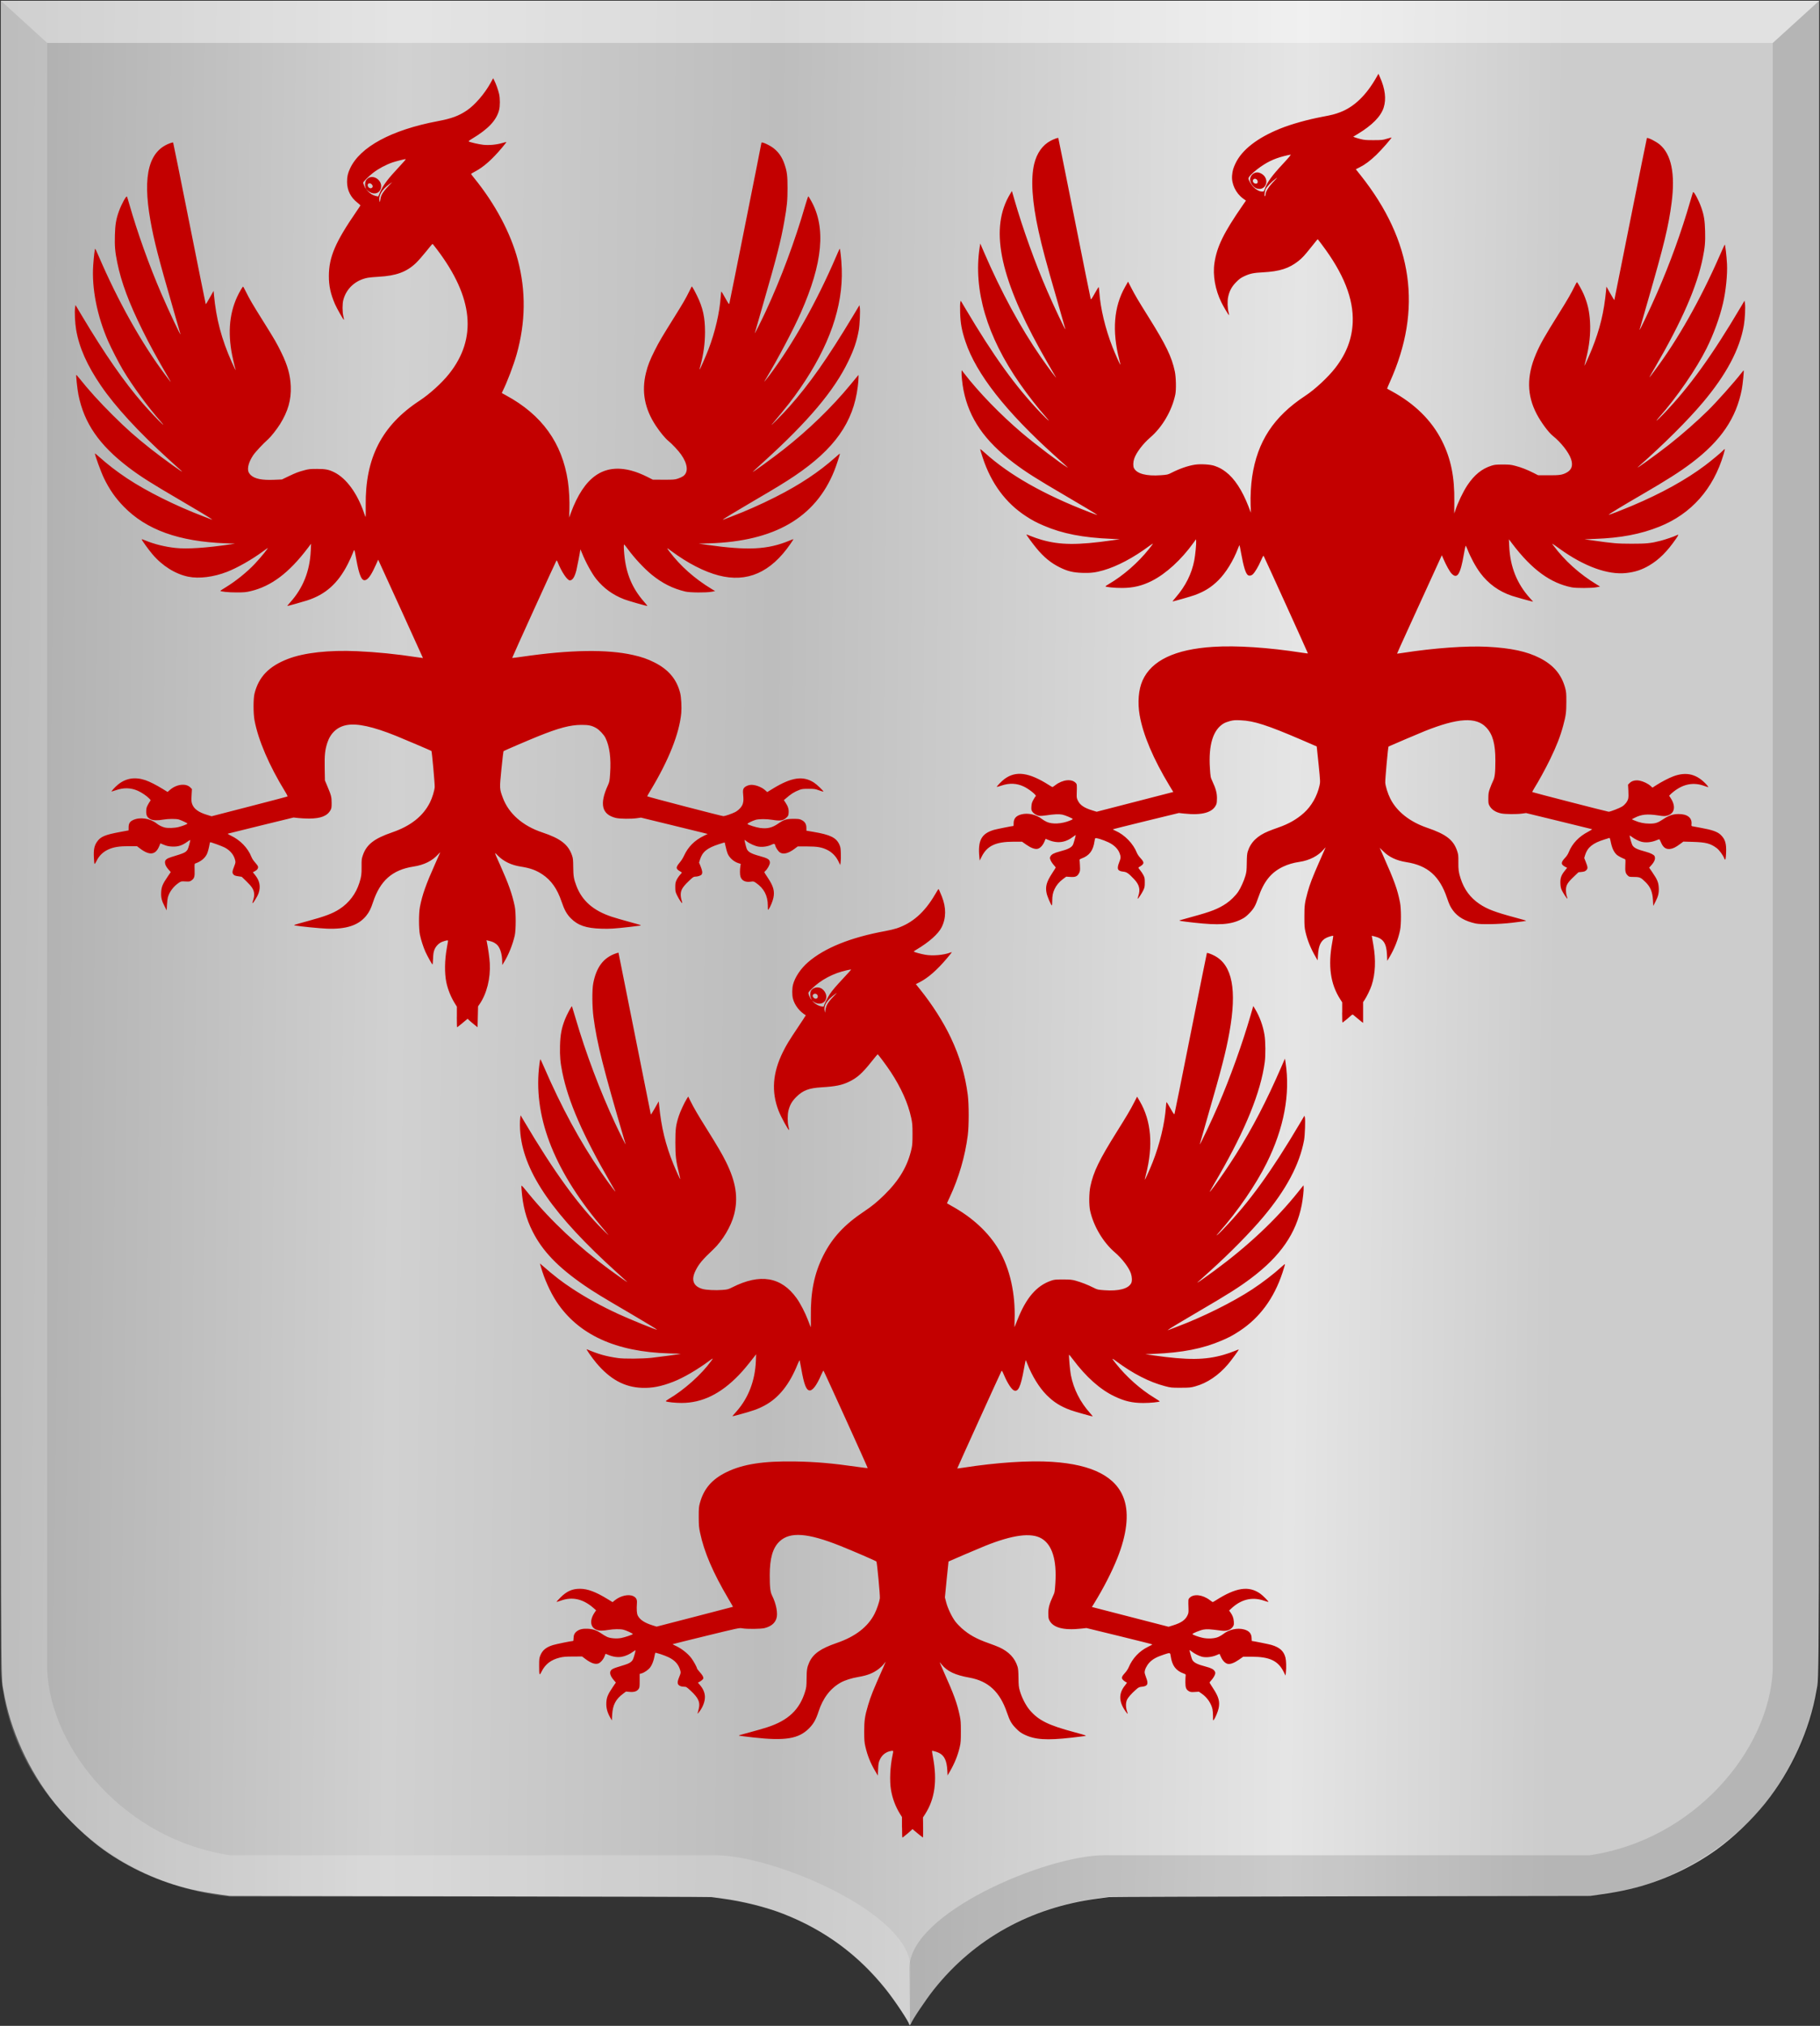
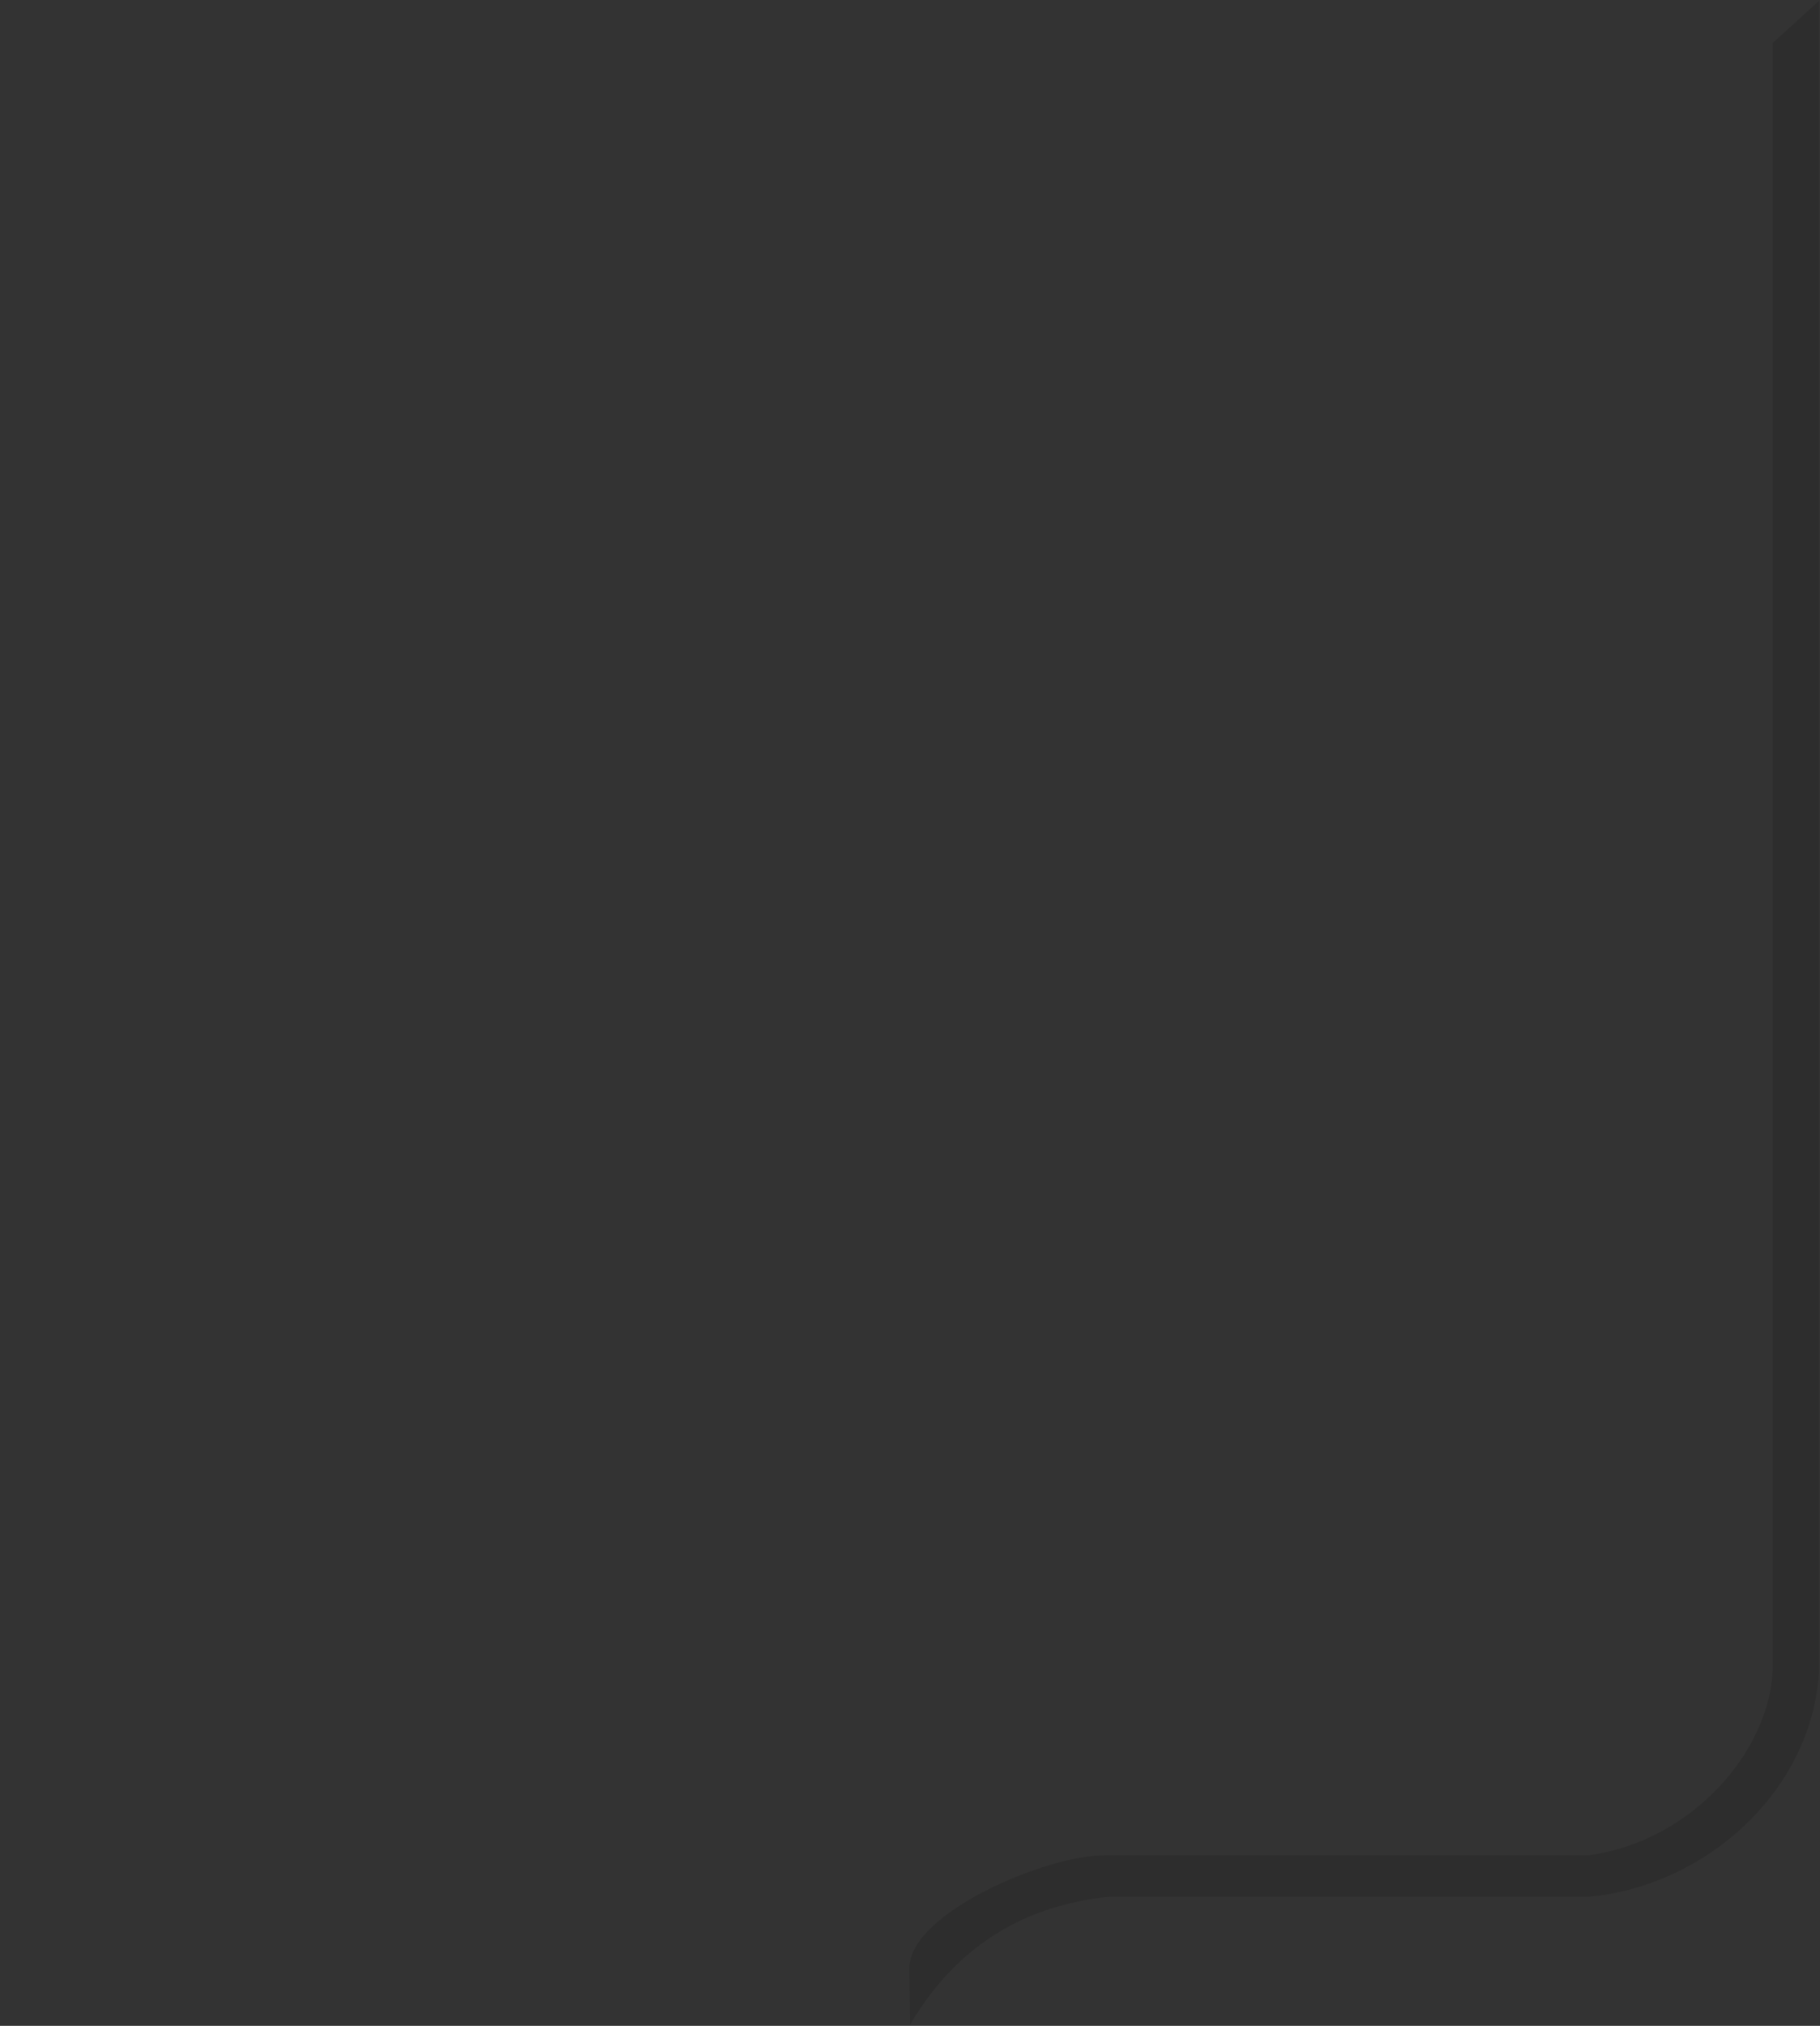
<svg xmlns="http://www.w3.org/2000/svg" xmlns:ns1="http://www.inkscape.org/namespaces/inkscape" xmlns:ns2="http://sodipodi.sourceforge.net/DTD/sodipodi-0.dtd" xmlns:xlink="http://www.w3.org/1999/xlink" width="275.281" height="306.312" id="svg2" version="1.1" ns1:version="0.48.4 r9939" ns2:docname="Sandenburg wapen 1745.svg">
  <rect width="100%" height="100%" fill="#333333" stroke="none" />
  <defs id="defs4">
    <linearGradient id="linearGradient4740">
      <stop style="stop-color:#cc992d;stop-opacity:1;" offset="0" id="stop4742" />
      <stop style="stop-color:#e1a832;stop-opacity:1;" offset="0.143" id="stop4744" />
      <stop id="stop4746" offset="0.321" style="stop-color:#e5cf5c;stop-opacity:1;" />
      <stop style="stop-color:#ff00ff;stop-opacity:1" offset="0.5" id="stop4748" />
      <stop id="stop4750" offset="0.75" style="stop-color:#ffffa3;stop-opacity:1;" />
      <stop style="stop-color:#ffd94d;stop-opacity:1;" offset="0.875" id="stop4752" />
      <stop id="stop4754" offset="1" style="stop-color:#ffdb4e;stop-opacity:1;" />
    </linearGradient>
    <linearGradient id="linearGradient4053-4-8-3-4-8">
      <stop id="stop4055-9-6-3-5-2" offset="0" style="stop-color:#cc992d;stop-opacity:1;" />
      <stop id="stop4057-8-0-4-2-5" offset="0.143" style="stop-color:#e1a832;stop-opacity:1;" />
      <stop style="stop-color:#e5cf5c;stop-opacity:1;" offset="0.321" id="stop4059-2-1-2-9-20" />
      <stop id="stop4061-4-2-2-12-3" offset="0.5" style="stop-color:#e5c547;stop-opacity:1;" />
      <stop style="stop-color:#ffffa3;stop-opacity:1;" offset="0.75" id="stop4063-5-6-0-49-7" />
      <stop id="stop4065-2-0-1-93-2" offset="0.875" style="stop-color:#ffd94d;stop-opacity:1;" />
      <stop style="stop-color:#ffdb4e;stop-opacity:1;" offset="1" id="stop4067-9-5-2-76-9" />
    </linearGradient>
    <linearGradient ns1:collect="always" xlink:href="#linearGradient4053-4-8-3-4-8" id="linearGradient22209" gradientUnits="userSpaceOnUse" gradientTransform="matrix(-0.411,0,0,0.393,4426.735,5913.303)" x1="32.51" y1="639.477" x2="701.95" y2="639.477" />
    <linearGradient ns1:collect="always" xlink:href="#linearGradient4070-9-0-5" id="linearGradient6813" x1="162.914" y1="457.93" x2="480.367" y2="460.961" gradientUnits="userSpaceOnUse" />
    <linearGradient ns1:collect="always" xlink:href="#linearGradient4070-9-0-5" id="linearGradient5734" gradientUnits="userSpaceOnUse" x1="309.286" y1="148.853" x2="320.714" y2="148.853" gradientTransform="translate(458.427,563.081)" />
    <linearGradient id="linearGradient4070-9-0-5">
      <stop style="stop-color:#a3a3a3;stop-opacity:1;" offset="0" id="stop4072-5-5-3" />
      <stop style="stop-color:#b0b0b0;stop-opacity:1;" offset="0.143" id="stop4074-5-2-2" />
      <stop id="stop4076-40-4-9" offset="0.321" style="stop-color:#d1d1d1;stop-opacity:1;" />
      <stop style="stop-color:#bdbdbd;stop-opacity:1;" offset="0.5" id="stop4078-3-2-7" />
      <stop id="stop4080-4-3-3" offset="0.75" style="stop-color:#e5e5e5;stop-opacity:1;" />
      <stop style="stop-color:#cccccc;stop-opacity:1;" offset="0.875" id="stop4082-1-8-7" />
      <stop id="stop4084-2-5-4" offset="1" style="stop-color:#cccccc;stop-opacity:1;" />
    </linearGradient>
    <linearGradient gradientUnits="userSpaceOnUse" y2="148.853" x2="320.714" y1="148.853" x1="309.286" id="linearGradient5702" xlink:href="#linearGradient4070-9-0-5" ns1:collect="always" />
    <linearGradient id="linearGradient4053-4">
      <stop style="stop-color:#cc992d;stop-opacity:1;" offset="0" id="stop4055-9" />
      <stop style="stop-color:#e1a832;stop-opacity:1;" offset="0.143" id="stop4057-8" />
      <stop id="stop4059-2" offset="0.321" style="stop-color:#e5cf5c;stop-opacity:1;" />
      <stop style="stop-color:#e5c547;stop-opacity:1;" offset="0.5" id="stop4061-4" />
      <stop id="stop4063-5" offset="0.75" style="stop-color:#ffffa3;stop-opacity:1;" />
      <stop style="stop-color:#ffd94d;stop-opacity:1;" offset="0.875" id="stop4065-2" />
      <stop id="stop4067-9" offset="1" style="stop-color:#ffdb4e;stop-opacity:1;" />
    </linearGradient>
    <linearGradient gradientUnits="userSpaceOnUse" y2="148.257" x2="305.824" y1="148.257" x1="294.712" id="linearGradient5694" xlink:href="#linearGradient4053-4" ns1:collect="always" gradientTransform="translate(458.427,563.081)" />
  </defs>
  <ns2:namedview id="base" pagecolor="#ffffff" bordercolor="#666666" borderopacity="1.0" ns1:pageopacity="0.0" ns1:pageshadow="2" ns1:zoom="0.98994949" ns1:cx="30.301009" ns1:cy="67.557968" ns1:document-units="px" ns1:current-layer="layer1-76" showgrid="false" fit-margin-top="0" fit-margin-left="0" fit-margin-right="0" fit-margin-bottom="0" ns1:window-width="1600" ns1:window-height="837" ns1:window-x="-8" ns1:window-y="-8" ns1:window-maximized="1" />
  <g ns1:label="Laag 1" ns1:groupmode="layer" id="layer1" transform="translate(-528.076,-823.527)">
    <g transform="translate(322.857,515.714)" id="layer1-76" ns1:label="Laag 1">
-       <path ns1:connector-curvature="0" id="path15028-58-75" d="m 342.717,613.873 c 0,-0.337 -2.144,-3.568 -3.483,-5.249 -4.162,-5.225 -9.285,-8.992 -15.56,-11.442 -2.598,-1.014 -6.096,-1.888 -9.185,-2.295 -0.715,-0.094 -1.481,-0.197 -1.703,-0.23 -0.222,-0.032 -16.695,-0.085 -36.608,-0.116 l -36.204,-0.058 -1.299,-0.182 c -1.932,-0.271 -3.205,-0.5 -4.652,-0.84 -4.643,-1.091 -9.284,-3.196 -13.136,-5.957 -2.515,-1.804 -5.349,-4.505 -7.401,-7.056 -3.916,-4.867 -6.749,-11.094 -7.747,-17.033 -0.42,-2.498 -0.396,5.337 -0.398,-129.241 l 0,-126.253 137.513,0 137.513,0 0,126.253 c 0,134.577 0.022,126.742 -0.398,129.241 -0.999,5.939 -3.831,12.166 -7.747,17.033 -2.053,2.551 -4.886,5.252 -7.401,7.056 -3.856,2.765 -8.488,4.866 -13.136,5.957 -1.447,0.34 -2.72,0.57 -4.652,0.84 l -1.299,0.182 -36.204,0.058 c -19.912,0.032 -36.386,0.084 -36.607,0.116 -0.222,0.032 -0.988,0.136 -1.703,0.23 -10.128,1.333 -18.623,6.049 -24.746,13.736 -1.211,1.52 -3.255,4.567 -3.509,5.229 -0.071,0.184 -0.242,0.198 -0.242,0.02 z" style="fill:url(#linearGradient6813);fill-opacity:1" />
-       <path ns2:nodetypes="cccccccccccc" ns1:connector-curvature="0" id="path15042-78-3" d="m 205.339,307.923 7.015,6.382 0,245.952 c 0.505,12.261 12.023,25.817 27.728,28.073 l 73.379,0 c 8.794,0 29.475,8.745 29.475,17.025 l -0.094,8.591 c -8.015,-13.572 -19.328,-18.21 -30.114,-19.346 l -0.01,0 -72.64,0 c -17.478,-1.637 -33.77,-15.889 -34.743,-34.343 z" style="opacity:0.385;fill:#ffffff;fill-opacity:0.467;stroke:#000000;stroke-width:0.087px;stroke-linecap:butt;stroke-linejoin:miter;stroke-opacity:0" />
-       <path ns2:nodetypes="cccccccccccc" ns1:connector-curvature="0" id="path15042-7-9-4" d="m 480.371,307.921 -7.015,6.382 0,245.953 c -0.505,12.261 -12.023,25.817 -27.728,28.073 l -73.379,0 c -8.794,0 -29.475,8.745 -29.475,17.025 l 0.094,8.591 c 8.016,-13.572 19.329,-18.21 30.114,-19.346 l 0.01,0 72.64,0 c 17.477,-1.637 33.77,-15.889 34.743,-34.343 z" style="opacity:0.194;fill:#000000;fill-opacity:0.594;stroke:#000000;stroke-width:0.087px;stroke-linecap:butt;stroke-linejoin:miter;stroke-opacity:0" />
-       <path ns1:connector-curvature="0" id="path15070-7-3" d="m 480.379,307.923 -7.023,6.382 -261.001,0 -7.015,-6.382 z" style="fill:#ffffff;fill-opacity:0.415;stroke:#000000;stroke-width:0.087px;stroke-linecap:butt;stroke-linejoin:miter;stroke-opacity:0" />
-       <path style="fill:#c30000;fill-opacity:1" d="m 341.645,584.132 0,-1.582 -0.285,-0.456 c -0.684,-1.092 -1.162,-2.36 -1.376,-3.653 -0.226,-1.363 -0.137,-3.465 0.219,-5.158 0.166,-0.788 0.166,-0.785 -0.174,-0.73 -0.791,0.128 -1.401,0.59 -1.727,1.312 -0.194,0.43 -0.224,0.592 -0.264,1.449 l -0.045,0.965 -0.414,-0.705 c -0.717,-1.22 -1.16,-2.334 -1.478,-3.719 -0.137,-0.597 -0.163,-0.938 -0.168,-2.195 -0.005,-1.667 0.103,-2.413 0.588,-4.027 0.433,-1.441 0.705,-2.115 2.312,-5.74 0.204,-0.46 0.363,-0.837 0.353,-0.837 -0.01,0 -0.145,0.167 -0.299,0.371 -0.155,0.204 -0.485,0.526 -0.734,0.715 -0.865,0.655 -1.716,0.993 -3.08,1.224 -1.047,0.177 -2.075,0.503 -2.7,0.855 -1.575,0.888 -2.683,2.341 -3.347,4.387 -0.391,1.205 -0.754,1.846 -1.437,2.534 -1.576,1.587 -3.613,1.917 -8.457,1.372 -1.157,-0.13 -2.118,-0.25 -2.134,-0.267 -0.056,-0.054 0.015,-0.076 1.655,-0.514 0.893,-0.238 2.073,-0.579 2.621,-0.757 3.173,-1.03 4.894,-2.66 5.731,-5.427 0.181,-0.599 0.202,-0.784 0.213,-1.927 0.013,-1.349 0.073,-1.714 0.404,-2.456 0.576,-1.291 1.726,-2.102 4.152,-2.932 2.819,-0.964 4.723,-2.436 5.737,-4.435 0.326,-0.643 0.72,-1.795 0.79,-2.311 0.054,-0.4 -0.422,-5.447 -0.526,-5.575 -0.079,-0.097 -3.518,-1.585 -5.463,-2.363 -4.924,-1.969 -7.607,-2.166 -9.184,-0.674 -1.027,0.972 -1.485,2.554 -1.483,5.119 0.001,1.831 0.08,2.514 0.353,3.061 0.634,1.271 0.909,2.732 0.655,3.483 -0.243,0.719 -0.794,1.17 -1.755,1.434 -0.547,0.151 -2.661,0.175 -3.425,0.04 -0.436,-0.077 -0.525,-0.059 -5.46,1.146 -2.759,0.673 -5.031,1.238 -5.047,1.255 -0.017,0.017 0.156,0.113 0.383,0.215 0.91,0.406 1.875,1.155 2.441,1.897 0.316,0.413 0.856,1.397 0.856,1.559 0,0.045 0.187,0.292 0.415,0.549 0.399,0.451 0.545,0.696 0.545,0.916 0,0.134 -0.265,0.385 -0.58,0.549 l -0.247,0.129 0.315,0.367 c 0.486,0.566 0.747,1.192 0.749,1.799 0.002,0.749 -0.365,1.66 -0.952,2.362 -0.18,0.216 -0.185,0.217 -0.136,0.037 0.028,-0.102 0.103,-0.403 0.167,-0.669 0.225,-0.938 -0.082,-1.605 -1.226,-2.663 -0.63,-0.582 -0.68,-0.613 -1.003,-0.613 -0.462,0 -0.835,-0.168 -0.93,-0.419 -0.093,-0.246 -0.046,-0.482 0.233,-1.163 0.191,-0.467 0.205,-0.555 0.133,-0.828 -0.251,-0.945 -0.799,-1.572 -1.795,-2.052 -0.598,-0.289 -1.932,-0.728 -2,-0.659 -0.02,0.02 -0.071,0.235 -0.113,0.477 -0.119,0.685 -0.366,1.33 -0.658,1.72 -0.28,0.374 -0.894,0.796 -1.333,0.915 l -0.26,0.071 0.001,1.025 c 0.001,0.943 -0.012,1.044 -0.164,1.258 -0.254,0.359 -0.678,0.496 -1.349,0.436 l -0.557,-0.05 -0.441,0.328 c -1.113,0.828 -1.566,1.702 -1.649,3.182 l -0.048,0.856 -0.271,-0.484 c -0.429,-0.767 -0.602,-1.449 -0.562,-2.219 0.04,-0.781 0.239,-1.261 0.96,-2.321 l 0.482,-0.708 -0.29,-0.334 c -0.599,-0.689 -0.733,-1.234 -0.39,-1.581 0.115,-0.115 0.435,-0.265 0.83,-0.388 0.354,-0.11 0.909,-0.283 1.232,-0.384 0.659,-0.206 1.014,-0.442 1.195,-0.794 0.118,-0.229 0.39,-1.181 0.393,-1.372 8.6e-4,-0.051 -0.157,0.03 -0.349,0.179 -0.497,0.384 -1.18,0.69 -1.76,0.787 -0.604,0.101 -1.29,0.002 -1.961,-0.282 -0.246,-0.105 -0.456,-0.18 -0.466,-0.167 -0.01,0.013 -0.078,0.183 -0.15,0.378 -0.179,0.481 -0.641,0.998 -0.976,1.091 -0.501,0.139 -1.096,-0.079 -1.939,-0.711 l -0.48,-0.36 -1.366,0.006 c -1.134,0.006 -1.477,0.034 -2.023,0.168 -1.306,0.32 -2.183,0.994 -2.731,2.097 -0.339,0.682 -0.375,0.599 -0.375,-0.861 0,-0.999 0.018,-1.162 0.174,-1.554 0.318,-0.799 0.869,-1.255 1.913,-1.582 0.46,-0.144 2.804,-0.622 3.052,-0.622 0.035,0 0.064,-0.169 0.064,-0.374 0,-0.51 0.153,-0.84 0.512,-1.102 0.414,-0.302 0.922,-0.412 1.693,-0.365 0.769,0.047 1.313,0.24 1.99,0.708 0.27,0.187 0.664,0.419 0.874,0.516 0.493,0.228 1.429,0.302 2.135,0.171 0.527,-0.098 1.7,-0.493 1.761,-0.592 0.047,-0.076 -1.022,-0.574 -1.437,-0.668 -0.484,-0.11 -1.494,-0.096 -2.215,0.032 -0.345,0.061 -0.845,0.112 -1.111,0.112 -1.528,0 -2.006,-1.285 -1.018,-2.733 l 0.229,-0.335 -0.323,-0.289 c -1.585,-1.417 -3.219,-1.81 -4.968,-1.193 -0.363,0.128 -0.674,0.218 -0.692,0.199 -0.018,-0.018 0.245,-0.311 0.585,-0.651 0.951,-0.952 1.778,-1.323 2.945,-1.323 1.157,0 2.367,0.447 4.152,1.534 l 0.794,0.484 0.317,-0.262 c 0.851,-0.703 2.104,-0.988 2.815,-0.641 0.429,0.209 0.585,0.493 0.55,1.002 -0.069,1.027 -0.027,1.638 0.133,1.944 0.327,0.625 1.018,1.084 2.189,1.453 l 0.654,0.206 5.768,-1.491 c 3.172,-0.82 5.775,-1.497 5.783,-1.505 0.009,-0.007 -0.31,-0.565 -0.708,-1.239 -2.322,-3.935 -3.657,-7.049 -4.268,-9.959 -0.174,-0.829 -0.198,-1.111 -0.201,-2.391 -0.003,-1.29 0.015,-1.521 0.166,-2.08 0.59,-2.182 1.819,-3.613 4.037,-4.696 2.481,-1.212 5.586,-1.693 10.409,-1.61 3.084,0.053 5.628,0.273 9.325,0.807 0.865,0.125 1.591,0.21 1.613,0.188 0.037,-0.038 -6.577,-14.614 -6.683,-14.726 -0.028,-0.03 -0.19,0.272 -0.361,0.67 -0.637,1.482 -1.255,2.323 -1.705,2.323 -0.534,0 -0.876,-0.868 -1.302,-3.311 -0.107,-0.614 -0.212,-1.166 -0.232,-1.228 -0.021,-0.063 -0.148,0.165 -0.29,0.521 -1.229,3.076 -2.852,5.121 -4.977,6.273 -1.04,0.564 -1.833,0.844 -4.126,1.459 -0.824,0.221 -0.838,0.222 -0.697,0.061 0.08,-0.091 0.336,-0.383 0.571,-0.649 1.774,-2.012 2.776,-4.643 2.891,-7.59 l 0.039,-1.005 -0.17,0.218 c -1.208,1.553 -1.747,2.196 -2.444,2.922 -2.73,2.843 -5.553,4.219 -8.651,4.22 -0.943,0 -2.152,-0.125 -2.381,-0.247 -0.057,-0.03 0.099,-0.161 0.406,-0.341 2.357,-1.381 4.982,-3.729 6.449,-5.766 0.333,-0.462 0.314,-0.467 -0.239,-0.057 -1.885,1.399 -3.951,2.602 -5.518,3.212 -1.811,0.705 -3.201,0.973 -4.733,0.913 -2.647,-0.104 -4.812,-1.287 -6.9,-3.771 -0.629,-0.749 -1.592,-2.131 -1.438,-2.066 1.789,0.756 2.883,1.066 4.721,1.334 0.911,0.133 3.714,0.112 5.094,-0.038 1.196,-0.13 4.373,-0.562 4.41,-0.599 0.012,-0.012 -0.768,-0.042 -1.733,-0.068 -8.096,-0.215 -13.789,-2.833 -17.09,-7.857 -0.913,-1.389 -1.848,-3.476 -2.33,-5.2 l -0.151,-0.541 0.281,0.244 c 2.021,1.751 2.957,2.475 4.623,3.574 2.064,1.361 4.416,2.655 6.934,3.815 1.819,0.838 5.869,2.483 5.869,2.383 0,-0.05 -1.914,-1.215 -3.92,-2.387 -4.365,-2.549 -5.663,-3.341 -7.099,-4.332 -3.976,-2.743 -6.311,-5.177 -7.8,-8.13 -0.987,-1.957 -1.495,-3.895 -1.669,-6.362 -0.056,-0.792 -0.178,-0.869 1.117,0.707 3.359,4.089 7.453,7.932 12.104,11.361 1.291,0.952 2.764,1.984 2.764,1.937 0,-0.018 -0.723,-0.685 -1.606,-1.483 -9.524,-8.602 -13.957,-14.984 -14.557,-20.958 -0.085,-0.846 -0.091,-1.86 -0.015,-2.413 l 0.049,-0.356 0.474,0.802 c 4.563,7.728 8.296,12.866 12.046,16.578 0.537,0.532 0.864,0.83 0.725,0.662 -0.139,-0.168 -0.695,-0.838 -1.237,-1.488 -7.142,-8.572 -10.176,-16.641 -9.156,-24.344 0.05,-0.379 0.11,-0.688 0.134,-0.688 0.024,0 0.257,0.494 0.518,1.098 2.661,6.146 5.493,11.37 8.664,15.98 0.8,1.164 1.886,2.642 2.103,2.865 0.141,0.144 0.162,0.184 -0.741,-1.377 -4.127,-7.127 -6.322,-12.164 -7.216,-16.557 -0.315,-1.547 -0.392,-2.431 -0.353,-4.052 0.04,-1.672 0.231,-2.677 0.761,-4.014 0.285,-0.717 0.981,-2.017 1.045,-1.952 0.013,0.013 0.256,0.816 0.539,1.784 1.556,5.323 3.695,10.997 6.035,16.011 0.669,1.433 1.609,3.308 1.538,3.069 -3.391,-11.527 -4.333,-15.256 -4.856,-19.217 -0.21,-1.594 -0.228,-4.141 -0.035,-5.135 0.472,-2.439 1.545,-3.856 3.407,-4.501 0.224,-0.078 0.408,-0.13 0.408,-0.117 0,0.046 4.87,24.405 4.893,24.476 0.013,0.039 0.287,-0.395 0.609,-0.964 l 0.586,-1.034 0.055,0.558 c 0.33,3.367 0.965,5.988 2.171,8.962 0.386,0.951 0.999,2.287 1.034,2.252 0.013,-0.013 -0.072,-0.407 -0.189,-0.875 -0.47,-1.877 -0.557,-2.614 -0.556,-4.683 8.6e-4,-2.055 0.072,-2.604 0.516,-3.986 0.212,-0.661 0.851,-2.038 1.199,-2.589 l 0.229,-0.361 0.346,0.696 c 0.507,1.02 1.085,2.01 2.374,4.069 1.692,2.702 2.417,3.941 3.012,5.147 1.492,3.027 1.854,5.397 1.21,7.921 -0.457,1.793 -1.759,3.974 -3.157,5.287 -1.616,1.519 -2.187,2.202 -2.681,3.206 -0.695,1.414 -0.34,2.353 1.045,2.762 0.547,0.161 1.989,0.234 3.022,0.152 0.789,-0.063 0.887,-0.089 1.495,-0.396 4.212,-2.132 7.413,-1.591 9.729,1.643 0.569,0.794 1.298,2.203 1.734,3.35 0.187,0.491 0.363,0.953 0.392,1.025 0.029,0.073 0.041,-0.63 0.028,-1.563 -0.054,-3.742 0.513,-6.54 1.877,-9.254 1.362,-2.709 3.212,-4.702 6.231,-6.71 1.115,-0.741 1.911,-1.393 2.98,-2.437 2.294,-2.241 3.585,-4.438 4.154,-7.069 0.108,-0.502 0.136,-0.947 0.135,-2.158 -0.001,-1.371 -0.022,-1.62 -0.2,-2.457 -0.465,-2.185 -1.513,-4.532 -3.107,-6.956 -0.582,-0.885 -1.886,-2.642 -1.961,-2.642 -0.033,0 -0.437,0.477 -0.898,1.06 -1.433,1.812 -2.214,2.507 -3.493,3.111 -1.058,0.499 -2.002,0.687 -4.069,0.812 -1.942,0.117 -2.845,0.458 -3.846,1.454 -0.654,0.651 -0.964,1.187 -1.185,2.046 -0.162,0.632 -0.162,1.814 0.002,2.448 0.067,0.262 0.108,0.491 0.091,0.508 -0.096,0.097 -1.209,-1.932 -1.581,-2.882 -1.129,-2.886 -0.919,-5.765 0.652,-8.93 0.524,-1.055 0.926,-1.713 2.263,-3.71 0.668,-0.997 1.204,-1.818 1.191,-1.826 -0.939,-0.554 -1.683,-1.513 -1.946,-2.511 -0.139,-0.527 -0.136,-1.531 0.008,-2.1 0.283,-1.125 1.166,-2.447 2.277,-3.409 2.499,-2.164 6.464,-3.761 11.707,-4.715 0.589,-0.107 1.359,-0.291 1.712,-0.41 2.374,-0.794 4.21,-2.415 5.788,-5.11 0.271,-0.462 0.505,-0.84 0.522,-0.84 0.033,0 0.246,0.476 0.516,1.153 0.664,1.669 0.649,3.273 -0.044,4.643 -0.513,1.013 -1.897,2.242 -3.787,3.363 -0.233,0.138 -0.424,0.272 -0.424,0.297 0,0.075 1.022,0.363 1.735,0.489 1.135,0.201 2.813,0.053 3.82,-0.338 0.112,-0.043 0.203,-0.06 0.203,-0.038 0,0.022 -0.345,0.448 -0.766,0.947 -1.464,1.731 -2.808,2.91 -4.051,3.552 l -0.625,0.323 0.625,0.777 c 1.854,2.306 3.534,4.941 4.649,7.291 1.367,2.88 2.189,5.651 2.579,8.684 0.186,1.449 0.185,4.633 -8.6e-4,6.102 -0.404,3.18 -1.364,6.468 -2.748,9.406 -0.22,0.466 -0.4,0.858 -0.4,0.87 0,0.012 0.291,0.182 0.646,0.376 3.212,1.76 5.674,4.045 7.235,6.714 1.65,2.822 2.488,6.578 2.35,10.538 -0.023,0.655 -0.021,1.14 0.004,1.079 0.025,-0.061 0.205,-0.518 0.4,-1.015 1.332,-3.391 2.901,-5.223 5.126,-5.988 0.465,-0.16 0.642,-0.178 1.772,-0.178 1.089,0 1.343,0.024 1.919,0.178 0.795,0.213 1.884,0.639 2.715,1.061 0.586,0.298 0.642,0.311 1.64,0.384 2.186,0.159 3.627,-0.221 4.064,-1.072 0.152,-0.297 0.132,-0.93 -0.047,-1.464 -0.3,-0.895 -1.325,-2.24 -2.429,-3.186 -1.768,-1.516 -3.218,-3.954 -3.739,-6.287 -0.189,-0.847 -0.172,-2.712 0.034,-3.686 0.466,-2.206 1.339,-4.01 3.981,-8.228 1.566,-2.5 2.04,-3.302 2.64,-4.468 l 0.449,-0.872 0.395,0.672 c 1.759,2.995 2.069,6.718 0.931,11.153 -0.1,0.387 -0.171,0.714 -0.159,0.727 0.04,0.041 0.761,-1.568 1.192,-2.659 1.068,-2.708 1.83,-5.883 1.996,-8.316 0.029,-0.419 0.074,-0.763 0.101,-0.763 0.027,0 0.295,0.437 0.597,0.972 0.422,0.747 0.561,0.941 0.602,0.837 0.029,-0.074 1.138,-5.576 2.463,-12.227 1.325,-6.651 2.423,-12.106 2.439,-12.123 0.057,-0.06 0.666,0.161 1.161,0.422 2.688,1.415 3.407,5.154 2.236,11.627 -0.529,2.924 -1.183,5.46 -3.251,12.596 -0.673,2.323 -1.222,4.249 -1.22,4.279 0.012,0.176 1.797,-3.59 2.778,-5.861 1.823,-4.223 3.672,-9.367 4.917,-13.679 l 0.394,-1.364 0.264,0.434 c 0.695,1.142 1.211,2.558 1.433,3.931 0.16,0.988 0.179,3.074 0.037,4.13 -0.601,4.485 -2.891,10.15 -6.932,17.152 -0.307,0.532 -0.771,1.336 -1.031,1.786 -0.536,0.93 -0.498,0.908 0.327,-0.186 0.902,-1.196 2.213,-3.121 3.26,-4.785 2.531,-4.025 4.64,-8.086 6.885,-13.255 l 0.547,-1.259 0.091,0.59 c 0.733,4.758 -0.234,9.922 -2.841,15.175 -1.615,3.254 -4.399,7.316 -7.127,10.399 -0.813,0.919 -0.457,0.668 0.583,-0.411 3.896,-4.04 7.219,-8.632 11.586,-16.008 l 0.656,-1.108 0.066,0.252 c 0.094,0.358 0.01,2.743 -0.122,3.452 -0.681,3.672 -2.7,7.469 -6.167,11.601 -1.951,2.325 -5.042,5.465 -8.026,8.153 -0.971,0.875 -1.815,1.639 -1.876,1.699 -0.098,0.097 -0.098,0.102 0.002,0.043 0.273,-0.157 1.382,-0.939 2.507,-1.767 5.085,-3.741 9.333,-7.735 12.687,-11.931 l 0.785,-0.982 0.025,0.312 c 0.033,0.416 -0.115,1.777 -0.291,2.67 -0.845,4.296 -3.2,7.705 -7.633,11.049 -1.798,1.356 -3.449,2.403 -7.788,4.937 -2.704,1.579 -4.674,2.768 -4.835,2.918 -0.041,0.038 0.109,-0.004 0.332,-0.093 0.223,-0.089 0.665,-0.259 0.982,-0.377 3.908,-1.461 8.481,-3.729 11.456,-5.682 1.539,-1.01 3.331,-2.387 4.414,-3.39 0.276,-0.256 0.519,-0.447 0.54,-0.426 0.021,0.021 -0.148,0.603 -0.376,1.293 -1.29,3.899 -3.467,6.846 -6.533,8.844 -1.003,0.653 -1.53,0.935 -2.644,1.412 -2.885,1.236 -5.936,1.836 -10.275,2.02 l -1.292,0.055 1.181,0.169 c 5.215,0.745 7.878,0.722 10.69,-0.091 0.48,-0.139 1.186,-0.382 1.569,-0.541 0.383,-0.159 0.696,-0.273 0.696,-0.253 0,0.089 -1.106,1.607 -1.59,2.182 -1.441,1.713 -3.195,2.901 -5.017,3.397 -0.68,0.186 -0.851,0.202 -2.178,0.205 -1.399,0.004 -1.467,-0.004 -2.396,-0.245 -2.333,-0.608 -4.807,-1.872 -7.334,-3.749 -0.762,-0.566 -0.766,-0.526 -0.044,0.379 1.59,1.992 3.685,3.854 5.758,5.116 0.462,0.282 0.841,0.532 0.841,0.557 8.6e-4,0.108 -1.459,0.252 -2.51,0.249 -1.64,-0.006 -2.777,-0.268 -4.318,-0.998 -2.167,-1.026 -4.322,-2.943 -6.318,-5.62 -0.292,-0.392 -0.546,-0.697 -0.564,-0.679 -0.069,0.07 0.131,2.364 0.268,3.067 0.416,2.136 1.401,4.083 2.924,5.779 0.223,0.248 0.395,0.461 0.384,0.473 -0.041,0.041 -2.753,-0.724 -3.374,-0.953 -1.496,-0.55 -2.529,-1.2 -3.585,-2.257 -1.129,-1.129 -2.236,-2.925 -2.949,-4.782 -0.114,-0.297 -0.219,-0.528 -0.233,-0.514 -0.014,0.014 -0.142,0.668 -0.285,1.452 -0.466,2.561 -0.846,3.378 -1.461,3.142 -0.382,-0.146 -0.984,-1.064 -1.533,-2.337 -0.295,-0.685 -0.321,-0.721 -0.404,-0.558 -0.269,0.527 -6.687,14.661 -6.665,14.68 0.014,0.012 0.424,-0.04 0.912,-0.115 5.101,-0.792 9.941,-1.11 13.437,-0.883 6.157,0.401 9.761,2.286 10.899,5.702 0.744,2.231 0.387,5.297 -1.03,8.843 -0.825,2.065 -2.094,4.543 -3.476,6.788 l -0.376,0.611 0.276,0.072 c 0.152,0.04 2.76,0.713 5.795,1.495 l 5.519,1.423 0.644,-0.198 c 1.244,-0.383 1.87,-0.806 2.201,-1.488 0.171,-0.352 0.193,-0.479 0.175,-1.018 -0.047,-1.423 -0.044,-1.447 0.145,-1.65 0.615,-0.659 1.975,-0.514 3.084,0.33 0.213,0.162 0.409,0.294 0.437,0.294 0.028,0 0.253,-0.129 0.501,-0.286 3.02,-1.918 4.932,-2.206 6.662,-1.006 0.404,0.28 1.322,1.202 1.26,1.265 -0.017,0.017 -0.334,-0.071 -0.705,-0.196 -1.792,-0.605 -3.475,-0.182 -4.971,1.249 l -0.272,0.261 0.172,0.231 c 0.346,0.466 0.506,0.888 0.54,1.422 0.028,0.456 0.011,0.553 -0.141,0.777 -0.341,0.504 -0.939,0.707 -1.76,0.599 -1.691,-0.223 -2.154,-0.251 -2.681,-0.16 -0.5,0.086 -1.674,0.567 -1.674,0.685 0,0.091 0.884,0.417 1.504,0.555 0.838,0.187 1.861,0.13 2.438,-0.137 0.235,-0.108 0.548,-0.293 0.697,-0.412 0.877,-0.696 2.134,-0.981 3.15,-0.715 0.79,0.207 1.154,0.629 1.16,1.345 0.002,0.221 0.011,0.401 0.021,0.401 0.166,0 2.574,0.484 2.942,0.59 1.277,0.372 1.894,0.922 2.155,1.921 0.119,0.454 0.148,1.509 0.063,2.267 l -0.051,0.457 -0.282,-0.564 c -0.836,-1.676 -2.13,-2.287 -4.846,-2.289 l -1.274,-7.3e-4 -0.642,0.449 c -0.704,0.492 -1.286,0.71 -1.69,0.634 -0.375,-0.071 -0.762,-0.457 -1.02,-1.017 l -0.227,-0.492 -0.554,0.226 c -0.658,0.268 -1.561,0.352 -2.123,0.199 -0.467,-0.128 -1.096,-0.448 -1.518,-0.773 -0.19,-0.146 -0.345,-0.246 -0.345,-0.222 0,0.14 0.323,1.282 0.411,1.454 0.222,0.432 0.761,0.706 2.046,1.037 0.791,0.204 1.197,0.417 1.352,0.707 0.122,0.229 0.122,0.257 0,0.581 -0.071,0.187 -0.276,0.505 -0.456,0.707 -0.18,0.202 -0.327,0.389 -0.327,0.417 0,0.028 0.245,0.424 0.545,0.882 0.846,1.291 1.042,2.003 0.83,3.013 -0.108,0.512 -0.493,1.433 -0.738,1.763 -0.101,0.136 -0.111,0.086 -0.11,-0.558 0,-0.389 -0.037,-0.873 -0.083,-1.077 -0.201,-0.898 -0.825,-1.799 -1.625,-2.346 l -0.426,-0.292 -0.617,0.04 c -0.522,0.034 -0.658,0.018 -0.876,-0.104 -0.432,-0.242 -0.554,-0.539 -0.554,-1.355 0,-0.389 0.017,-0.821 0.037,-0.961 0.035,-0.244 0.024,-0.259 -0.295,-0.372 -1.175,-0.419 -1.756,-1.195 -1.958,-2.617 -0.08,-0.566 -0.068,-0.562 -0.999,-0.259 -1.142,0.372 -1.757,0.712 -2.242,1.24 -0.407,0.443 -0.707,1.066 -0.706,1.465 0,0.111 0.099,0.453 0.219,0.76 0.39,0.996 0.251,1.317 -0.612,1.407 -0.434,0.045 -0.511,0.081 -0.908,0.429 -0.701,0.613 -1.206,1.19 -1.373,1.568 -0.196,0.445 -0.196,1.095 -8.6e-4,1.679 0.148,0.441 0.14,0.514 -0.03,0.294 -1.227,-1.595 -1.299,-2.921 -0.228,-4.21 0.171,-0.205 0.277,-0.384 0.237,-0.398 -0.201,-0.068 -0.558,-0.335 -0.661,-0.494 -0.158,-0.243 -0.063,-0.476 0.395,-0.967 0.198,-0.213 0.438,-0.571 0.532,-0.796 0.585,-1.396 1.614,-2.49 2.96,-3.147 0.353,-0.172 0.643,-0.331 0.646,-0.353 0.002,-0.022 -2.241,-0.588 -4.986,-1.258 l -4.991,-1.218 -0.786,0.086 c -2.76,0.301 -4.387,-0.166 -4.888,-1.403 -0.069,-0.17 -0.102,-0.507 -0.097,-0.967 0.01,-0.79 0.18,-1.408 0.694,-2.513 0.282,-0.608 0.287,-0.633 0.375,-1.979 0.23,-3.525 -0.481,-5.824 -2.094,-6.769 -1.576,-0.923 -4.379,-0.55 -8.58,1.142 -0.861,0.347 -5.442,2.302 -5.483,2.341 -0.011,0.011 -0.139,1.238 -0.284,2.727 l -0.263,2.708 0.193,0.744 c 0.232,0.895 0.845,2.183 1.376,2.887 0.21,0.278 0.635,0.731 0.945,1.006 1.131,1.003 2.247,1.625 4.079,2.271 0.625,0.221 1.352,0.501 1.616,0.622 1.471,0.679 2.362,1.619 2.772,2.925 0.098,0.312 0.133,0.718 0.146,1.712 0.015,1.154 0.039,1.378 0.211,1.972 0.3,1.036 0.909,2.215 1.503,2.907 1.319,1.539 2.812,2.278 6.68,3.312 0.944,0.252 1.744,0.483 1.777,0.514 0.077,0.071 -0.147,0.105 -2.164,0.332 -3.789,0.426 -5.548,0.305 -7.161,-0.49 -0.496,-0.245 -0.751,-0.435 -1.221,-0.912 -0.687,-0.698 -0.94,-1.141 -1.369,-2.399 -1.07,-3.138 -2.818,-4.763 -5.678,-5.279 -2.173,-0.392 -3.333,-0.939 -4.189,-1.973 -0.173,-0.208 -0.314,-0.362 -0.314,-0.34 0,0.021 0.253,0.602 0.561,1.291 1.597,3.562 2.069,4.851 2.475,6.759 0.152,0.716 0.174,1.018 0.174,2.418 0,1.385 -0.022,1.695 -0.163,2.312 -0.297,1.296 -0.785,2.498 -1.549,3.812 l -0.294,0.506 -0.046,-0.806 c -0.081,-1.422 -0.445,-2.186 -1.235,-2.589 -0.339,-0.173 -1.02,-0.369 -1.078,-0.311 -0.015,0.015 0.053,0.46 0.152,0.989 0.661,3.543 0.275,6.296 -1.205,8.588 l -0.312,0.484 0.023,1.537 c 0.015,1.011 -0.002,1.522 -0.051,1.493 -0.084,-0.051 -0.902,-0.71 -1.301,-1.049 l -0.267,-0.227 -0.139,0.156 c -0.113,0.127 -0.941,0.824 -1.338,1.127 -0.073,0.056 -0.092,-0.258 -0.092,-1.512 z M 330.226,459.919 c 0.182,-0.436 0.503,-0.864 1.131,-1.508 0.466,-0.478 0.515,-0.547 0.248,-0.351 -1.329,0.978 -1.83,1.763 -1.657,2.599 l 0.059,0.283 0.051,-0.372 c 0.028,-0.205 0.104,-0.497 0.168,-0.65 z m -0.392,0.01 c 0,-0.159 0.576,-1.318 0.888,-1.787 0.399,-0.599 0.872,-1.153 2.194,-2.57 0.579,-0.62 1.052,-1.144 1.052,-1.164 0,-0.02 -0.304,0.029 -0.676,0.111 -2.026,0.443 -3.92,1.445 -5.285,2.796 -0.511,0.505 -0.543,0.556 -0.496,0.781 0.049,0.235 0.375,0.874 0.446,0.874 0.02,0 -0.015,-0.099 -0.077,-0.22 -0.143,-0.279 -0.145,-0.841 -0.004,-1.116 0.227,-0.443 0.883,-0.649 1.418,-0.445 0.486,0.185 0.909,0.796 0.909,1.314 0,1.047 -1.178,1.425 -2.067,0.664 -0.102,-0.087 -0.069,-0.032 0.073,0.123 0.141,0.155 0.454,0.38 0.695,0.502 0.437,0.22 0.931,0.293 0.931,0.138 z m -0.948,-1.292 c 0.163,-0.361 -0.277,-0.738 -0.598,-0.512 -0.193,0.136 -0.195,0.354 -0.004,0.546 0.209,0.21 0.5,0.194 0.603,-0.034 z m -54.565,2.938 0,-1.561 -0.249,-0.392 c -0.625,-0.986 -1.107,-2.162 -1.341,-3.271 -0.289,-1.372 -0.261,-3.398 0.073,-5.195 0.103,-0.553 0.187,-1.046 0.187,-1.096 8.5e-4,-0.112 -0.317,-0.059 -0.866,0.144 -0.515,0.191 -0.995,0.681 -1.207,1.232 -0.126,0.329 -0.172,0.637 -0.198,1.337 -0.019,0.501 -0.059,0.895 -0.089,0.876 -0.093,-0.058 -0.788,-1.312 -1.055,-1.902 -0.325,-0.721 -0.674,-1.799 -0.842,-2.601 -0.186,-0.889 -0.186,-3.255 -8.6e-4,-4.204 0.363,-1.855 0.908,-3.398 2.301,-6.511 0.394,-0.88 0.735,-1.65 0.758,-1.712 0.023,-0.061 -0.117,0.066 -0.312,0.282 -0.88,0.977 -2.125,1.594 -3.702,1.835 -3.219,0.492 -5.076,2.132 -6.155,5.435 -0.31,0.948 -0.563,1.451 -1.012,2.007 -1.171,1.453 -3.033,2.061 -5.965,1.948 -1.029,-0.04 -4.018,-0.336 -4.76,-0.471 -0.35,-0.064 -0.314,-0.077 1.815,-0.655 2.702,-0.733 3.835,-1.162 4.887,-1.847 1.433,-0.935 2.467,-2.304 2.989,-3.959 0.297,-0.942 0.341,-1.268 0.331,-2.456 -0.009,-1.031 0.005,-1.161 0.189,-1.699 0.558,-1.636 1.707,-2.534 4.441,-3.473 2.793,-0.959 4.677,-2.451 5.715,-4.527 0.342,-0.685 0.675,-1.762 0.715,-2.319 0.031,-0.432 -0.418,-5.389 -0.495,-5.463 -0.047,-0.045 -4.281,-1.849 -5.345,-2.277 -3.492,-1.407 -5.873,-1.929 -7.464,-1.638 -1.423,0.26 -2.449,1.195 -2.934,2.674 -0.357,1.088 -0.436,1.854 -0.399,3.876 l 0.033,1.823 0.387,0.919 c 0.567,1.347 0.625,1.576 0.629,2.466 0.003,0.664 -0.021,0.826 -0.156,1.079 -0.482,0.899 -1.48,1.298 -3.252,1.301 -0.496,7.2e-4 -1.227,-0.035 -1.624,-0.08 l -0.722,-0.081 -4.909,1.199 c -2.7,0.659 -4.959,1.217 -5.02,1.24 -0.069,0.026 0.087,0.134 0.416,0.288 1.426,0.667 2.599,1.873 3.127,3.212 0.107,0.272 0.32,0.596 0.562,0.856 0.214,0.23 0.412,0.507 0.439,0.614 0.065,0.262 -0.113,0.525 -0.484,0.716 l -0.293,0.151 0.368,0.461 c 0.664,0.831 0.832,1.715 0.508,2.683 -0.212,0.636 -1.103,1.978 -0.921,1.386 0.228,-0.738 0.269,-0.963 0.237,-1.304 -0.056,-0.605 -0.328,-1.04 -1.14,-1.826 l -0.736,-0.712 -0.544,-0.081 c -0.444,-0.066 -0.576,-0.118 -0.716,-0.282 -0.206,-0.24 -0.184,-0.448 0.136,-1.258 0.182,-0.461 0.201,-0.577 0.14,-0.849 -0.184,-0.827 -0.739,-1.509 -1.593,-1.958 -0.394,-0.207 -2.023,-0.801 -2.197,-0.801 -0.019,0 -0.056,0.126 -0.082,0.279 -0.1,0.598 -0.281,1.259 -0.419,1.536 -0.316,0.632 -0.93,1.121 -1.763,1.406 -0.102,0.035 -0.114,0.165 -0.087,0.959 0.035,1.051 -0.042,1.303 -0.496,1.613 -0.236,0.161 -0.315,0.173 -0.901,0.141 -0.631,-0.035 -0.649,-0.031 -1.009,0.213 -0.792,0.537 -1.411,1.364 -1.639,2.188 -0.051,0.184 -0.112,0.703 -0.136,1.153 l -0.043,0.819 -0.307,-0.595 c -0.452,-0.876 -0.565,-1.339 -0.526,-2.15 0.039,-0.807 0.223,-1.25 0.974,-2.348 l 0.478,-0.698 -0.318,-0.357 c -0.386,-0.433 -0.559,-0.783 -0.559,-1.13 0,-0.353 0.275,-0.576 0.969,-0.788 2.008,-0.611 2.163,-0.684 2.459,-1.146 0.106,-0.166 0.44,-1.387 0.392,-1.435 -0.014,-0.014 -0.19,0.093 -0.391,0.238 -0.849,0.614 -1.45,0.805 -2.375,0.757 -0.495,-0.026 -0.777,-0.087 -1.199,-0.258 l -0.551,-0.225 -0.161,0.4 c -0.553,1.371 -1.468,1.483 -2.943,0.361 l -0.441,-0.336 -1.188,0 c -1.517,0 -2.37,0.139 -3.18,0.519 -0.778,0.365 -1.371,0.947 -1.727,1.695 -0.14,0.294 -0.282,0.506 -0.316,0.472 -0.034,-0.034 -0.08,-0.493 -0.103,-1.021 -0.05,-1.145 0.065,-1.723 0.458,-2.302 0.546,-0.804 1.209,-1.085 3.585,-1.523 0.664,-0.122 1.208,-0.222 1.21,-0.222 0,0 0.004,-0.209 0.004,-0.465 0,-0.565 0.176,-0.859 0.651,-1.091 1.034,-0.505 2.582,-0.283 3.593,0.514 0.335,0.264 0.769,0.484 1.171,0.593 0.489,0.133 1.516,0.102 2.164,-0.065 0.605,-0.156 1.316,-0.438 1.316,-0.522 0,-0.063 -0.891,-0.485 -1.292,-0.612 -0.386,-0.122 -1.625,-0.118 -2.325,0.009 -0.894,0.161 -1.605,0.142 -1.969,-0.052 -0.492,-0.263 -0.653,-0.554 -0.649,-1.173 0.004,-0.423 0.043,-0.598 0.213,-0.93 0.115,-0.225 0.273,-0.49 0.35,-0.59 0.14,-0.18 0.14,-0.18 -0.102,-0.434 -0.385,-0.403 -1.147,-0.92 -1.741,-1.18 -1.076,-0.471 -2.143,-0.492 -3.355,-0.065 -0.288,0.101 -0.553,0.184 -0.588,0.184 -0.119,0 0.484,-0.664 0.944,-1.04 1.202,-0.983 2.582,-1.205 4.174,-0.67 0.604,0.203 1.68,0.749 2.609,1.325 l 0.729,0.452 0.33,-0.292 c 0.995,-0.883 2.437,-1.068 3.102,-0.398 l 0.251,0.253 -0.053,0.923 c -0.043,0.761 -0.031,0.987 0.069,1.292 0.253,0.767 0.967,1.294 2.295,1.694 l 0.665,0.2 5.684,-1.467 c 3.126,-0.807 5.724,-1.489 5.772,-1.516 0.061,-0.034 -0.04,-0.258 -0.322,-0.718 -2.428,-3.949 -4.093,-7.828 -4.647,-10.826 -0.191,-1.032 -0.19,-3.253 0,-4.018 0.633,-2.535 2.18,-4.136 5.069,-5.248 2.437,-0.938 6.17,-1.353 10.452,-1.164 2.921,0.129 6.003,0.439 9.011,0.904 0.515,0.08 0.942,0.138 0.948,0.129 0.007,-0.009 -1.411,-3.131 -3.15,-6.937 -1.738,-3.806 -3.265,-7.148 -3.392,-7.426 l -0.231,-0.506 -0.315,0.706 c -0.63,1.41 -1.069,2.098 -1.482,2.322 -0.655,0.356 -1.052,-0.476 -1.547,-3.244 -0.268,-1.501 -0.238,-1.459 -0.523,-0.718 -0.136,0.355 -0.454,1.054 -0.707,1.554 -1.496,2.958 -3.377,4.644 -6.189,5.548 -0.673,0.216 -2.885,0.834 -2.987,0.834 -0.027,0 0.172,-0.246 0.443,-0.548 1.947,-2.167 2.967,-4.731 3.108,-7.815 l 0.048,-1.051 -0.537,0.707 c -2.817,3.712 -5.496,5.724 -8.594,6.458 -0.713,0.169 -0.987,0.194 -2.111,0.198 -1.229,0.004 -2.55,-0.131 -2.475,-0.253 0.018,-0.029 0.382,-0.265 0.809,-0.525 1.504,-0.914 3.241,-2.316 4.407,-3.557 0.959,-1.02 2.16,-2.508 1.906,-2.361 -0.059,0.034 -0.389,0.271 -0.734,0.527 -1.606,1.19 -3.836,2.456 -5.389,3.059 -2.024,0.786 -4.228,1.062 -5.847,0.733 -1.963,-0.4 -3.938,-1.636 -5.43,-3.398 -0.626,-0.74 -1.681,-2.207 -1.626,-2.263 0.019,-0.019 0.276,0.066 0.571,0.188 1.317,0.547 2.952,0.952 4.544,1.124 1.753,0.19 4.711,-0.005 8.342,-0.549 l 0.664,-0.1 -1.439,-0.054 c -7.074,-0.268 -11.996,-2.044 -15.407,-5.561 -1.266,-1.306 -2.137,-2.556 -2.975,-4.273 -0.451,-0.924 -1.447,-3.663 -1.363,-3.747 0.017,-0.017 0.289,0.202 0.605,0.487 1.26,1.135 2.699,2.245 4.229,3.261 3.013,2.002 7.401,4.184 11.664,5.803 0.467,0.177 0.949,0.361 1.07,0.408 0.122,0.047 0.188,0.055 0.148,0.017 -0.158,-0.148 -2.482,-1.55 -5.02,-3.028 -4.122,-2.401 -5.86,-3.504 -7.595,-4.823 -4.466,-3.394 -6.754,-6.709 -7.61,-11.027 -0.163,-0.823 -0.388,-2.909 -0.321,-2.977 0.016,-0.016 0.194,0.178 0.396,0.431 1.519,1.907 3.077,3.627 5.139,5.674 2.095,2.08 3.421,3.256 5.711,5.068 1.934,1.531 5.392,4.008 4.651,3.333 -0.122,-0.111 -0.997,-0.905 -1.946,-1.765 -4.493,-4.073 -8.054,-7.944 -10.212,-11.104 -2.101,-3.076 -3.29,-5.748 -3.758,-8.446 -0.171,-0.984 -0.257,-2.749 -0.164,-3.349 l 0.064,-0.409 0.954,1.6 c 3.452,5.791 6.418,10.057 9.261,13.32 0.919,1.055 2.591,2.817 2.913,3.07 0.248,0.195 0.209,0.131 -0.22,-0.356 -1.963,-2.226 -4.295,-5.411 -5.748,-7.849 -0.609,-1.022 -1.752,-3.244 -2.224,-4.323 -1.678,-3.838 -2.498,-8.012 -2.256,-11.49 0.09,-1.299 0.234,-2.494 0.301,-2.491 0.023,0.001 0.238,0.462 0.479,1.023 2.936,6.864 6.538,13.29 10.143,18.099 0.773,1.031 0.922,1.206 0.698,0.819 -2.237,-3.864 -3.011,-5.278 -4.151,-7.576 -2.069,-4.173 -3.229,-7.285 -3.84,-10.305 -0.327,-1.615 -0.396,-2.424 -0.35,-4.106 0.044,-1.608 0.181,-2.422 0.609,-3.612 0.385,-1.071 1.119,-2.407 1.219,-2.219 0.029,0.054 0.191,0.583 0.361,1.177 1.239,4.33 2.978,9.186 4.824,13.469 1.131,2.625 3.016,6.617 2.898,6.139 -0.02,-0.082 -0.555,-1.94 -1.189,-4.13 -2.148,-7.421 -2.814,-10.016 -3.353,-13.06 -1.217,-6.878 -0.222,-10.612 3.122,-11.716 0.155,-0.051 0.298,-0.076 0.319,-0.056 0.021,0.021 1.132,5.522 2.469,12.225 1.338,6.703 2.445,12.201 2.461,12.217 0.029,0.029 0.242,-0.325 0.859,-1.422 l 0.328,-0.584 0.054,0.584 c 0.339,3.655 1.137,6.675 2.693,10.184 0.357,0.806 0.662,1.399 0.578,1.125 -0.169,-0.55 -0.509,-2.051 -0.631,-2.783 -0.597,-3.583 -0.131,-6.617 1.42,-9.262 0.162,-0.276 0.316,-0.502 0.343,-0.502 0.027,0 0.226,0.36 0.443,0.8 0.553,1.121 0.958,1.812 2.606,4.446 1.755,2.805 2.061,3.334 2.757,4.763 0.939,1.93 1.343,3.378 1.411,5.059 0.082,2.045 -0.407,3.777 -1.616,5.723 -0.467,0.751 -1.363,1.893 -1.774,2.26 -0.827,0.738 -1.979,1.973 -2.318,2.487 -0.631,0.955 -0.887,1.868 -0.692,2.465 0.048,0.145 0.213,0.379 0.368,0.52 0.61,0.555 1.692,0.769 3.508,0.693 l 1.185,-0.05 0.923,-0.442 c 1.172,-0.561 1.52,-0.695 2.453,-0.947 0.675,-0.182 0.887,-0.205 1.939,-0.206 1.279,-0.001 1.809,0.105 2.656,0.537 1.792,0.913 3.427,3.157 4.434,6.085 0.113,0.327 0.224,0.619 0.248,0.648 0.024,0.029 0.034,-0.756 0.021,-1.743 -0.089,-7.186 2.435,-12.098 8.142,-15.843 1.52,-0.997 3.365,-2.671 4.461,-4.046 4.282,-5.373 3.682,-11.567 -1.824,-18.827 -0.341,-0.45 -0.643,-0.826 -0.669,-0.834 -0.027,-0.009 -0.464,0.506 -0.971,1.144 -0.508,0.638 -1.2,1.424 -1.54,1.748 -1.409,1.346 -2.987,1.929 -5.619,2.075 -0.671,0.037 -1.418,0.105 -1.659,0.151 -1.854,0.349 -3.253,1.618 -3.71,3.365 -0.157,0.599 -0.153,1.786 0.007,2.464 0.067,0.282 0.108,0.527 0.091,0.543 -0.058,0.058 -1.09,-1.759 -1.371,-2.414 -0.651,-1.512 -0.917,-2.744 -0.912,-4.224 0.009,-2.86 0.966,-5.1 4.171,-9.756 0.313,-0.455 0.579,-0.86 0.591,-0.902 0.012,-0.041 -0.181,-0.23 -0.43,-0.419 -1.021,-0.777 -1.579,-1.888 -1.579,-3.146 0,-0.81 0.103,-1.273 0.45,-2.026 1.504,-3.266 6.265,-5.838 13.248,-7.157 2.119,-0.4 3.176,-0.79 4.432,-1.634 1.197,-0.805 2.694,-2.542 3.582,-4.16 l 0.384,-0.7 0.184,0.365 c 0.253,0.501 0.575,1.404 0.717,2.014 0.15,0.641 0.15,1.854 8.5e-4,2.425 -0.409,1.567 -1.64,2.876 -4.079,4.338 -0.425,0.255 -0.576,0.381 -0.505,0.422 0.231,0.131 1.527,0.427 2.173,0.498 0.878,0.096 1.991,-0.005 2.857,-0.258 0.353,-0.103 0.653,-0.176 0.667,-0.162 0.014,0.014 -0.311,0.425 -0.722,0.914 -1.458,1.734 -2.757,2.88 -4.015,3.54 -0.341,0.179 -0.621,0.346 -0.621,0.372 -8.5e-4,0.026 0.227,0.327 0.506,0.67 3.144,3.867 5.493,8.282 6.572,12.355 1.24,4.679 1.177,9.458 -0.187,14.273 -0.461,1.625 -1.428,4.176 -2.071,5.461 -0.099,0.198 -0.17,0.369 -0.157,0.379 0.013,0.01 0.289,0.162 0.614,0.337 5.435,2.939 8.508,7.201 9.372,13.002 0.177,1.185 0.274,3.024 0.228,4.302 l -0.043,1.191 0.252,-0.684 c 2.023,-5.495 4.967,-7.547 9.201,-6.414 0.741,0.198 1.578,0.532 2.473,0.984 l 0.738,0.374 1.624,0.005 c 1.48,0.005 1.67,-0.01 2.141,-0.16 0.284,-0.091 0.641,-0.251 0.793,-0.356 0.853,-0.589 0.744,-1.827 -0.291,-3.303 -0.4,-0.57 -1.371,-1.607 -1.905,-2.034 -0.475,-0.38 -1.242,-1.304 -1.891,-2.279 -1.72,-2.583 -2.21,-5.204 -1.506,-8.048 0.276,-1.116 0.602,-1.946 1.33,-3.386 0.671,-1.328 1.05,-1.972 3.027,-5.135 1.225,-1.96 1.62,-2.64 2.156,-3.716 l 0.406,-0.814 0.141,0.182 c 0.078,0.1 0.372,0.65 0.653,1.223 0.893,1.817 1.217,3.285 1.214,5.507 -0.002,1.71 -0.228,3.353 -0.698,5.089 -0.082,0.302 -0.136,0.562 -0.121,0.578 0.039,0.039 0.956,-2.053 1.343,-3.062 1.003,-2.618 1.691,-5.582 1.852,-7.981 0.028,-0.42 0.071,-0.762 0.096,-0.761 0.025,7.3e-4 0.294,0.45 0.598,0.999 0.462,0.831 0.562,0.971 0.607,0.836 0.06,-0.183 4.856,-24.207 4.856,-24.324 0,-0.212 1.275,0.367 1.873,0.85 0.782,0.632 1.27,1.36 1.634,2.441 0.367,1.088 0.44,1.683 0.44,3.57 8e-5,1.891 -0.08,2.713 -0.489,5.023 -0.522,2.952 -1.124,5.307 -3.136,12.278 -0.709,2.456 -1.305,4.532 -1.324,4.614 -0.051,0.213 0.999,-1.871 1.65,-3.274 2.334,-5.037 4.422,-10.642 5.996,-16.091 0.215,-0.745 0.417,-1.337 0.449,-1.318 0.032,0.02 0.222,0.328 0.424,0.686 2.269,4.033 1.769,9.417 -1.575,16.946 -1.183,2.663 -3.382,6.819 -5.367,10.139 -0.268,0.448 -0.083,0.247 0.582,-0.633 3.558,-4.705 7.206,-11.192 10.14,-18.027 0.467,-1.087 0.586,-1.313 0.589,-1.112 8.7e-4,0.059 0.05,0.443 0.11,0.852 0.059,0.409 0.13,1.364 0.156,2.121 0.197,5.698 -1.894,11.693 -6.301,18.067 -1.116,1.615 -2.013,2.761 -4.235,5.411 -0.577,0.688 1.635,-1.552 2.572,-2.604 3.082,-3.464 5.793,-7.323 9.661,-13.754 l 0.977,-1.625 0.052,0.352 c 0.079,0.531 -0.015,2.661 -0.15,3.404 -0.306,1.682 -0.723,2.919 -1.596,4.732 -2.133,4.431 -6.046,9.073 -12.819,15.208 -0.903,0.818 -1.643,1.503 -1.643,1.521 0,0.086 3.084,-2.152 4.577,-3.322 3.855,-3.02 7.431,-6.484 10.282,-9.958 0.455,-0.555 0.901,-1.095 0.991,-1.202 l 0.164,-0.193 0.002,0.411 c 0.001,0.226 -0.049,0.827 -0.111,1.334 -0.666,5.425 -3.517,9.455 -9.577,13.536 -1.404,0.945 -2.796,1.796 -6.107,3.73 -2.765,1.616 -4.724,2.805 -4.724,2.868 0,0.017 0.091,-0.005 0.203,-0.048 0.112,-0.044 0.585,-0.224 1.052,-0.401 2.155,-0.817 4.5,-1.854 6.681,-2.957 3.708,-1.875 6.581,-3.78 9.152,-6.072 0.324,-0.289 0.597,-0.517 0.606,-0.507 0.05,0.05 -0.534,1.84 -0.864,2.652 -2.867,7.047 -9.02,10.609 -18.86,10.918 l -1.624,0.051 1.181,0.167 c 6.304,0.893 9.251,0.742 12.59,-0.646 0.295,-0.123 0.546,-0.213 0.558,-0.201 0.012,0.012 -0.197,0.339 -0.464,0.726 -2.979,4.314 -6.54,5.877 -10.84,4.759 -2.197,-0.571 -4.669,-1.843 -7.159,-3.683 -0.76,-0.562 -0.766,-0.56 -0.277,0.088 1.626,2.153 3.803,4.088 6.31,5.606 l 0.586,0.355 -0.541,0.101 c -0.832,0.155 -3.271,0.135 -3.974,-0.033 -1.904,-0.455 -3.491,-1.253 -5.094,-2.563 -1.134,-0.927 -2.605,-2.505 -3.58,-3.841 -0.284,-0.389 -0.542,-0.71 -0.572,-0.713 -0.077,-0.007 -0.069,0.552 0.021,1.52 0.268,2.892 1.198,5.109 3.007,7.162 0.297,0.338 0.513,0.614 0.478,0.614 -0.197,0 -2.947,-0.79 -3.504,-1.007 -1.725,-0.672 -3.069,-1.644 -4.211,-3.049 -0.652,-0.802 -1.623,-2.57 -2.186,-3.981 -0.122,-0.307 -0.224,-0.538 -0.226,-0.512 -0.021,0.257 -0.488,2.695 -0.602,3.145 -0.26,1.03 -0.587,1.535 -0.992,1.535 -0.397,0 -1.277,-1.319 -1.834,-2.746 -0.07,-0.18 -0.154,-0.297 -0.187,-0.26 -0.093,0.105 -6.734,14.705 -6.703,14.736 0.015,0.015 0.706,-0.071 1.535,-0.191 7.243,-1.053 12.827,-1.138 16.751,-0.255 1.315,0.296 2.167,0.591 3.211,1.113 2.147,1.073 3.388,2.545 3.917,4.645 0.159,0.63 0.241,2.166 0.163,3.014 -0.287,3.091 -1.905,7.163 -4.647,11.697 -0.277,0.458 -0.503,0.861 -0.503,0.896 0,0.065 11.303,3.006 11.531,3.001 0.243,-0.006 1.356,-0.393 1.78,-0.619 0.539,-0.287 1.036,-0.833 1.146,-1.259 0.114,-0.442 0.12,-0.594 0.055,-1.371 -0.047,-0.559 -0.036,-0.719 0.062,-0.911 0.136,-0.265 0.528,-0.489 0.976,-0.558 0.647,-0.1 1.721,0.275 2.302,0.805 l 0.301,0.274 0.871,-0.533 c 2.803,-1.714 4.563,-1.968 6.21,-0.895 0.429,0.28 1.415,1.218 1.415,1.347 0,0.032 -0.291,-0.048 -0.646,-0.178 -0.601,-0.22 -0.712,-0.236 -1.606,-0.236 -0.819,0 -1.022,0.025 -1.388,0.168 -0.816,0.319 -1.234,0.585 -2.099,1.337 l -0.239,0.207 0.246,0.372 c 0.382,0.576 0.513,1 0.474,1.533 -0.03,0.423 -0.057,0.482 -0.332,0.741 -0.484,0.455 -0.946,0.527 -2.126,0.332 -0.894,-0.148 -2.043,-0.145 -2.552,0.007 -0.52,0.156 -1.267,0.536 -1.216,0.62 0.081,0.132 1.295,0.518 1.883,0.599 1.107,0.153 1.842,-0.021 2.755,-0.651 0.888,-0.613 1.238,-0.723 2.305,-0.724 0.784,-7.3e-4 0.927,0.019 1.241,0.175 0.5,0.248 0.722,0.609 0.725,1.175 l 0.002,0.44 1.046,0.176 c 2.562,0.43 3.469,0.873 3.944,1.927 0.163,0.363 0.194,0.55 0.22,1.351 0.016,0.512 0.002,1.112 -0.031,1.335 l -0.061,0.405 -0.284,-0.58 c -0.372,-0.759 -0.953,-1.349 -1.682,-1.709 -0.828,-0.409 -1.49,-0.521 -3.09,-0.526 l -1.366,-0.004 -0.517,0.385 c -0.892,0.665 -1.653,0.857 -2.161,0.545 -0.27,-0.166 -0.648,-0.719 -0.721,-1.055 -0.063,-0.291 -0.182,-0.325 -0.525,-0.152 -0.562,0.284 -1.378,0.41 -2.017,0.311 -0.528,-0.082 -1.364,-0.458 -1.809,-0.814 -0.156,-0.125 -0.292,-0.218 -0.303,-0.207 -0.027,0.028 0.232,1.093 0.321,1.321 0.194,0.495 0.659,0.763 1.926,1.11 1.336,0.366 1.6,0.54 1.587,1.046 -0.008,0.287 -0.375,0.942 -0.69,1.229 -0.082,0.075 -0.149,0.16 -0.149,0.189 0,0.03 0.23,0.396 0.512,0.814 0.858,1.275 1.072,2.033 0.86,3.051 -0.11,0.528 -0.486,1.43 -0.73,1.751 -0.104,0.136 -0.113,0.087 -0.116,-0.595 -0.005,-1.489 -0.588,-2.596 -1.799,-3.42 -0.332,-0.226 -0.371,-0.235 -0.775,-0.177 -0.81,0.117 -1.36,-0.147 -1.559,-0.748 -0.095,-0.287 -0.103,-1.062 -0.017,-1.589 l 0.058,-0.354 -0.302,-0.09 c -0.73,-0.219 -1.393,-0.793 -1.679,-1.455 -0.083,-0.193 -0.213,-0.648 -0.288,-1.011 -0.075,-0.363 -0.146,-0.669 -0.159,-0.68 -0.012,-0.011 -0.405,0.104 -0.871,0.256 -1.812,0.591 -2.509,1.163 -2.878,2.366 l -0.129,0.419 0.213,0.52 c 0.283,0.692 0.334,1.038 0.188,1.264 -0.122,0.187 -0.589,0.346 -1.025,0.347 -0.208,7.2e-4 -0.355,0.108 -0.992,0.726 -0.899,0.872 -1.152,1.305 -1.157,1.988 -0.002,0.247 0.056,0.627 0.128,0.844 0.072,0.218 0.115,0.412 0.096,0.431 -0.063,0.064 -0.498,-0.588 -0.775,-1.162 -0.249,-0.514 -0.27,-0.611 -0.272,-1.228 -0.002,-0.573 0.026,-0.731 0.194,-1.092 0.108,-0.232 0.332,-0.571 0.498,-0.752 0.166,-0.182 0.302,-0.351 0.302,-0.376 0,-0.025 -0.132,-0.114 -0.294,-0.197 -0.162,-0.083 -0.346,-0.231 -0.41,-0.329 -0.101,-0.156 -0.103,-0.209 -0.012,-0.427 0.057,-0.137 0.254,-0.416 0.436,-0.621 0.183,-0.205 0.453,-0.635 0.599,-0.956 0.62,-1.354 1.594,-2.335 3,-3.021 l 0.587,-0.286 -0.606,-0.153 c -0.333,-0.084 -2.605,-0.641 -5.048,-1.236 l -4.441,-1.083 -0.579,0.085 c -0.885,0.13 -2.622,0.111 -3.218,-0.035 -2.127,-0.522 -2.507,-2.085 -1.202,-4.933 0.239,-0.522 0.259,-0.627 0.339,-1.798 0.158,-2.313 -0.08,-4.109 -0.714,-5.386 -0.236,-0.476 -0.922,-1.204 -1.382,-1.468 -0.676,-0.388 -1.155,-0.49 -2.264,-0.485 -1.683,0.009 -3.398,0.462 -6.533,1.726 -1.462,0.589 -5.152,2.173 -5.225,2.243 -0.032,0.03 -0.176,1.241 -0.321,2.69 -0.298,2.988 -0.298,2.999 0.213,4.37 0.891,2.39 3.006,4.246 5.959,5.229 2.766,0.92 3.939,1.828 4.509,3.492 0.144,0.42 0.167,0.651 0.178,1.749 0.014,1.379 0.085,1.8 0.478,2.838 0.86,2.267 2.562,3.753 5.355,4.676 0.446,0.147 1.606,0.485 2.578,0.75 0.972,0.265 1.782,0.497 1.801,0.516 0.061,0.061 -0.152,0.096 -1.538,0.254 -2.525,0.287 -3.11,0.324 -4.465,0.281 -2.275,-0.073 -3.509,-0.497 -4.579,-1.575 -0.607,-0.611 -0.985,-1.294 -1.401,-2.531 -0.642,-1.909 -1.557,-3.21 -2.879,-4.093 -0.963,-0.643 -1.859,-0.967 -3.295,-1.189 -1.401,-0.217 -2.559,-0.769 -3.425,-1.63 -0.617,-0.614 -0.653,-0.769 0.352,1.48 1.246,2.789 1.78,4.298 2.17,6.139 0.193,0.911 0.195,3.575 0.003,4.428 -0.308,1.369 -0.953,2.968 -1.636,4.056 l -0.257,0.409 -0.002,-0.422 c -0.005,-1.29 -0.353,-2.339 -0.911,-2.751 -0.364,-0.268 -0.543,-0.348 -1.073,-0.478 l -0.396,-0.097 0.049,0.237 c 0.204,0.992 0.41,2.472 0.452,3.251 0.123,2.266 -0.461,4.598 -1.546,6.176 l -0.23,0.335 -0.037,1.58 -0.037,1.58 -0.517,-0.414 c -0.284,-0.228 -0.622,-0.516 -0.751,-0.641 l -0.235,-0.227 -0.217,0.177 c -0.119,0.097 -0.468,0.386 -0.775,0.642 -0.307,0.256 -0.577,0.465 -0.6,0.465 -0.023,-1e-5 -0.043,-0.703 -0.043,-1.561 z M 262.905,337.368 c 0.158,-0.367 0.56,-0.896 1.145,-1.506 l 0.49,-0.511 -0.4,0.285 c -1.176,0.837 -1.733,1.815 -1.502,2.634 0.043,0.151 0.062,0.108 0.102,-0.223 0.027,-0.225 0.101,-0.53 0.165,-0.679 z m -0.337,-0.159 c 0.421,-1.11 1.069,-2.049 2.428,-3.518 1.457,-1.575 1.668,-1.821 1.562,-1.821 -0.166,0 -1.55,0.355 -2.001,0.513 -0.998,0.35 -2.06,0.92 -2.895,1.553 -0.601,0.456 -1.515,1.364 -1.514,1.504 8.6e-4,0.128 0.342,0.895 0.398,0.895 0.02,0 8.6e-4,-0.103 -0.043,-0.228 -0.132,-0.382 -0.039,-0.937 0.199,-1.187 0.913,-0.961 2.592,0.267 2.074,1.517 -0.304,0.734 -1.207,0.835 -1.914,0.214 l -0.309,-0.271 0.295,0.318 c 0.365,0.393 0.704,0.609 1.141,0.728 0.185,0.05 0.363,0.093 0.397,0.096 0.034,0.002 0.115,-0.137 0.181,-0.311 z m -0.986,-1.148 c 0.029,-0.076 -0.008,-0.206 -0.091,-0.318 -0.28,-0.38 -0.782,-0.219 -0.635,0.204 0.132,0.378 0.598,0.452 0.726,0.115 z m 146.649,124.863 0,-1.56 -0.307,-0.477 c -1.471,-2.282 -1.858,-5.052 -1.2,-8.581 0.099,-0.528 0.167,-0.973 0.152,-0.989 -0.058,-0.059 -0.739,0.138 -1.078,0.311 -0.789,0.403 -1.145,1.149 -1.231,2.577 l -0.049,0.818 -0.294,-0.506 c -0.764,-1.314 -1.252,-2.514 -1.549,-3.813 -0.142,-0.619 -0.163,-0.922 -0.162,-2.312 0.001,-1.722 0.043,-2.039 0.488,-3.68 0.316,-1.167 0.757,-2.314 1.773,-4.61 0.49,-1.109 0.91,-2.066 0.933,-2.128 0.023,-0.061 -0.105,0.064 -0.285,0.279 -0.81,0.968 -2.144,1.655 -3.65,1.876 -0.929,0.137 -1.713,0.366 -2.468,0.721 -1.818,0.856 -2.936,2.242 -3.763,4.666 -0.429,1.258 -0.682,1.701 -1.369,2.399 -0.469,0.477 -0.724,0.667 -1.221,0.912 -1.621,0.799 -3.349,0.917 -7.182,0.488 -1.849,-0.207 -2.296,-0.281 -2.119,-0.352 0.061,-0.025 0.908,-0.261 1.882,-0.526 2.901,-0.789 3.943,-1.198 5.185,-2.034 0.627,-0.422 1.376,-1.16 1.784,-1.759 0.358,-0.524 0.867,-1.648 1.084,-2.392 0.174,-0.596 0.197,-0.813 0.213,-1.972 0.013,-0.993 0.048,-1.399 0.146,-1.712 0.442,-1.408 1.447,-2.391 3.153,-3.084 0.346,-0.141 1.018,-0.391 1.495,-0.557 1.554,-0.54 2.787,-1.246 3.852,-2.205 1.14,-1.027 1.998,-2.528 2.356,-4.126 0.124,-0.552 0.122,-0.587 -0.139,-3.23 -0.145,-1.469 -0.273,-2.68 -0.284,-2.69 -0.011,-0.01 -1.049,-0.46 -2.308,-1.001 -5.196,-2.231 -7.18,-2.869 -9.191,-2.954 -0.858,-0.036 -1.082,-0.021 -1.604,0.112 -0.334,0.085 -0.765,0.247 -0.959,0.361 -1.61,0.944 -2.324,3.248 -2.094,6.763 0.088,1.353 0.093,1.377 0.376,1.985 0.513,1.105 0.684,1.723 0.694,2.513 0.005,0.46 -0.028,0.798 -0.097,0.967 -0.501,1.236 -2.128,1.704 -4.884,1.403 l -0.782,-0.085 -4.995,1.217 c -2.747,0.669 -4.994,1.235 -4.993,1.257 8.5e-4,0.022 0.192,0.123 0.424,0.225 1.364,0.595 2.671,1.945 3.205,3.311 0.08,0.205 0.309,0.546 0.509,0.759 0.691,0.736 0.661,0.93 -0.221,1.439 -0.082,0.047 -0.04,0.138 0.2,0.427 0.168,0.202 0.397,0.548 0.511,0.769 0.183,0.358 0.205,0.479 0.204,1.109 -0.002,0.641 -0.024,0.752 -0.238,1.197 -0.229,0.475 -0.748,1.255 -0.838,1.257 -0.024,7.2e-4 0.021,-0.191 0.101,-0.427 0.332,-0.983 0.151,-1.699 -0.643,-2.538 -0.849,-0.897 -1.111,-1.078 -1.643,-1.134 -0.861,-0.09 -1.001,-0.411 -0.611,-1.407 0.26,-0.664 0.268,-0.831 0.065,-1.376 -0.244,-0.658 -0.832,-1.241 -1.648,-1.634 -0.833,-0.402 -1.968,-0.748 -2.045,-0.623 -0.029,0.048 -0.075,0.24 -0.102,0.428 -0.202,1.421 -0.774,2.187 -1.958,2.62 -0.209,0.076 -0.322,0.159 -0.306,0.224 0.015,0.056 0.042,0.454 0.061,0.883 0.032,0.713 0.02,0.81 -0.137,1.111 -0.261,0.499 -0.543,0.622 -1.316,0.572 l -0.627,-0.041 -0.493,0.366 c -0.563,0.417 -0.998,0.937 -1.27,1.517 -0.262,0.559 -0.351,1.017 -0.35,1.817 8.6e-4,0.38 -0.027,0.673 -0.061,0.652 -0.146,-0.091 -0.686,-1.354 -0.79,-1.846 -0.211,-1.003 -0.013,-1.718 0.831,-3.007 0.3,-0.458 0.545,-0.854 0.545,-0.882 0,-0.028 -0.147,-0.215 -0.327,-0.417 -0.18,-0.202 -0.385,-0.52 -0.456,-0.707 -0.123,-0.323 -0.123,-0.352 0,-0.581 0.155,-0.29 0.562,-0.503 1.352,-0.707 1.285,-0.332 1.825,-0.605 2.046,-1.037 0.088,-0.172 0.411,-1.314 0.411,-1.454 0,-0.024 -0.155,0.076 -0.344,0.222 -1.239,0.953 -2.477,1.096 -3.942,0.455 l -0.263,-0.115 -0.206,0.477 c -0.239,0.552 -0.652,0.97 -1.03,1.042 -0.408,0.077 -0.987,-0.139 -1.693,-0.633 l -0.642,-0.449 -1.274,7.4e-4 c -2.709,0.002 -4.011,0.617 -4.845,2.288 l -0.281,0.563 -0.049,-0.469 c -0.265,-2.551 0.3,-3.615 2.214,-4.173 0.373,-0.109 2.777,-0.59 2.946,-0.59 0.012,0 0.021,-0.181 0.021,-0.403 0,-0.713 0.363,-1.135 1.155,-1.343 1.016,-0.267 2.272,0.018 3.15,0.715 0.149,0.118 0.464,0.305 0.701,0.415 0.825,0.383 2.256,0.308 3.476,-0.182 0.254,-0.102 0.461,-0.21 0.461,-0.24 0,-0.101 -1.139,-0.587 -1.587,-0.677 -0.495,-0.1 -1.284,-0.063 -2.436,0.114 -0.406,0.062 -0.874,0.094 -1.04,0.069 -0.412,-0.06 -0.839,-0.316 -1.05,-0.627 -0.154,-0.228 -0.172,-0.323 -0.143,-0.789 0.027,-0.437 0.08,-0.616 0.304,-1.02 0.15,-0.27 0.307,-0.512 0.35,-0.539 0.185,-0.115 -1.004,-1.074 -1.794,-1.446 -1.085,-0.512 -2.176,-0.56 -3.393,-0.149 -0.371,0.125 -0.687,0.214 -0.703,0.198 -0.057,-0.057 0.749,-0.888 1.152,-1.188 1.728,-1.287 3.716,-1.016 6.757,0.92 0.254,0.162 0.485,0.294 0.512,0.294 0.028,0 0.225,-0.132 0.437,-0.294 1.109,-0.844 2.469,-0.99 3.084,-0.33 0.19,0.203 0.192,0.231 0.148,1.654 -0.017,0.541 0.005,0.671 0.174,1.018 0.329,0.678 0.957,1.102 2.199,1.484 l 0.644,0.198 5.519,-1.423 c 3.035,-0.783 5.643,-1.455 5.794,-1.495 l 0.276,-0.072 -0.574,-0.946 c -2.445,-4.035 -3.999,-7.703 -4.512,-10.657 -0.335,-1.925 -0.171,-3.896 0.436,-5.252 1.358,-3.035 4.921,-4.728 10.706,-5.089 3.544,-0.221 8.315,0.093 13.398,0.883 0.487,0.076 0.898,0.127 0.912,0.114 0.022,-0.019 -6.389,-14.137 -6.664,-14.675 -0.08,-0.157 -0.113,-0.109 -0.44,0.633 -0.406,0.922 -0.895,1.747 -1.22,2.061 -0.247,0.237 -0.58,0.287 -0.784,0.117 -0.326,-0.272 -0.637,-1.296 -0.995,-3.273 -0.121,-0.668 -0.232,-1.226 -0.246,-1.24 -0.014,-0.014 -0.119,0.217 -0.233,0.514 -0.713,1.857 -1.82,3.653 -2.949,4.782 -1.056,1.056 -2.085,1.704 -3.585,2.257 -0.594,0.219 -3.328,0.998 -3.367,0.959 -0.01,-0.01 0.213,-0.286 0.495,-0.613 1.487,-1.725 2.408,-3.57 2.8,-5.61 0.154,-0.801 0.319,-2.512 0.281,-2.91 l -0.025,-0.26 -0.387,0.538 c -1.834,2.547 -4.144,4.661 -6.272,5.739 -1.478,0.749 -2.809,1.07 -4.487,1.081 -1.101,0.007 -2.547,-0.133 -2.547,-0.248 0,-0.026 0.224,-0.179 0.498,-0.338 2.176,-1.267 4.421,-3.223 6.066,-5.285 0.294,-0.368 0.567,-0.73 0.606,-0.803 0.04,-0.073 -0.237,0.096 -0.615,0.377 -2.323,1.725 -4.764,3.017 -6.843,3.619 -1.18,0.342 -1.925,0.435 -3.183,0.396 -1.421,-0.044 -2.251,-0.245 -3.436,-0.83 -1.356,-0.669 -2.43,-1.554 -3.564,-2.936 -0.587,-0.715 -1.489,-1.95 -1.489,-2.039 0,-0.02 0.313,0.095 0.696,0.253 0.383,0.159 1.089,0.403 1.569,0.541 2.816,0.814 5.474,0.837 10.69,0.091 l 1.181,-0.169 -1.292,-0.055 c -4.311,-0.183 -7.378,-0.781 -10.194,-1.987 -1.157,-0.496 -1.745,-0.807 -2.725,-1.446 -3.065,-1.996 -5.258,-4.967 -6.532,-8.846 -0.227,-0.691 -0.397,-1.272 -0.377,-1.292 0.019,-0.02 0.328,0.229 0.685,0.552 3.722,3.364 8.945,6.331 15.778,8.962 0.728,0.28 1.293,0.482 1.255,0.448 -0.168,-0.152 -2.214,-1.385 -4.83,-2.912 -4.321,-2.521 -5.987,-3.577 -7.788,-4.936 -4.433,-3.344 -6.783,-6.747 -7.633,-11.049 -0.168,-0.852 -0.325,-2.315 -0.29,-2.713 l 0.024,-0.281 0.331,0.43 c 2.226,2.892 5.522,6.29 8.8,9.075 2.019,1.715 5.818,4.593 6.848,5.187 0.101,0.058 0.101,0.053 0.002,-0.043 -0.061,-0.06 -0.907,-0.826 -1.881,-1.702 -7.464,-6.721 -11.914,-12.404 -13.541,-17.295 -0.556,-1.673 -0.747,-2.705 -0.796,-4.316 -0.022,-0.737 -0.011,-1.453 0.025,-1.592 l 0.067,-0.252 0.656,1.108 c 4.298,7.261 7.634,11.885 11.444,15.863 1.131,1.181 1.641,1.581 0.772,0.605 -1.183,-1.328 -2.683,-3.249 -3.93,-5.033 -4.989,-7.139 -7.067,-14.173 -6.085,-20.596 l 0.091,-0.595 0.546,1.265 c 2.62,6.07 5.509,11.401 8.62,15.908 1.097,1.589 2.684,3.697 2.212,2.937 -0.268,-0.431 -1.724,-2.977 -2.352,-4.111 -6.197,-11.205 -7.582,-18.435 -4.501,-23.502 l 0.264,-0.434 0.394,1.364 c 1.266,4.382 3.116,9.521 4.952,13.754 1.04,2.397 2.731,5.963 2.743,5.785 0.002,-0.031 -0.575,-2.057 -1.283,-4.502 -1.67,-5.768 -2.211,-7.781 -2.774,-10.324 -0.985,-4.452 -1.21,-7.91 -0.662,-10.172 0.397,-1.638 1.263,-2.858 2.485,-3.501 0.495,-0.261 1.104,-0.482 1.161,-0.422 0.016,0.017 1.114,5.472 2.439,12.123 1.325,6.651 2.435,12.155 2.465,12.232 0.044,0.11 0.171,-0.067 0.6,-0.837 0.299,-0.537 0.568,-0.977 0.596,-0.977 0.029,0 0.075,0.343 0.104,0.763 0.168,2.454 0.916,5.569 1.995,8.316 0.427,1.086 1.149,2.7 1.19,2.659 0.012,-0.012 -0.059,-0.339 -0.159,-0.727 -1.123,-4.372 -0.835,-8.03 0.868,-11.03 l 0.454,-0.801 0.45,0.875 c 0.601,1.169 1.074,1.97 2.641,4.471 2.643,4.219 3.517,6.026 3.981,8.228 0.187,0.89 0.226,2.77 0.072,3.506 -0.508,2.429 -1.966,4.921 -3.797,6.491 -1.09,0.935 -2.102,2.271 -2.416,3.189 -0.171,0.502 -0.189,1.145 -0.038,1.437 0.437,0.851 1.877,1.231 4.064,1.072 0.999,-0.073 1.054,-0.086 1.642,-0.384 1.203,-0.611 2.453,-1.044 3.489,-1.207 0.866,-0.136 2.351,-0.049 2.991,0.175 0.719,0.253 1.096,0.454 1.699,0.908 1.313,0.988 2.481,2.768 3.443,5.248 l 0.361,0.93 -0.045,-1.191 c -0.047,-1.26 0.047,-3.005 0.23,-4.242 0.791,-5.346 3.264,-9.113 8.045,-12.252 1.471,-0.966 3.455,-2.811 4.551,-4.233 1.676,-2.174 2.517,-4.385 2.617,-6.88 0.143,-3.55 -1.377,-7.381 -4.65,-11.72 -0.324,-0.43 -0.604,-0.798 -0.621,-0.819 -0.035,-0.041 -0.092,0.025 -1.109,1.302 -0.896,1.125 -1.265,1.523 -1.823,1.967 -1.417,1.126 -2.849,1.585 -5.354,1.717 -1.458,0.076 -1.976,0.185 -2.868,0.602 -0.497,0.232 -0.73,0.402 -1.198,0.874 -0.668,0.674 -1.026,1.333 -1.219,2.246 -0.135,0.64 -0.102,1.726 0.072,2.36 0.059,0.215 0.084,0.391 0.056,0.391 -0.069,0 -0.815,-1.246 -1.136,-1.898 -0.952,-1.93 -1.341,-4.125 -1.062,-5.99 0.368,-2.466 1.391,-4.557 4.242,-8.675 l 0.519,-0.75 -0.449,-0.329 c -1.092,-0.799 -1.768,-2.234 -1.646,-3.491 0.072,-0.736 0.174,-1.092 0.522,-1.823 0.974,-2.043 3.308,-3.857 6.752,-5.244 1.692,-0.682 4.133,-1.366 6.385,-1.791 1.481,-0.279 1.865,-0.378 2.693,-0.691 2.102,-0.796 3.944,-2.566 5.47,-5.256 l 0.315,-0.556 0.215,0.482 c 0.798,1.786 0.99,3.319 0.579,4.621 -0.428,1.354 -1.739,2.686 -3.969,4.029 l -0.638,0.385 0.214,0.091 c 0.118,0.05 0.513,0.168 0.879,0.262 0.576,0.149 0.841,0.171 1.993,0.168 1.228,-0.004 1.378,-0.019 1.976,-0.204 0.356,-0.11 0.68,-0.201 0.721,-0.201 0.133,0 -1.444,1.811 -2.281,2.62 -0.925,0.893 -1.709,1.479 -2.543,1.899 l -0.568,0.286 0.708,0.89 c 7.943,9.985 9.405,20.272 4.444,31.273 -0.245,0.544 -0.433,0.999 -0.418,1.012 0.015,0.013 0.327,0.186 0.692,0.384 3.489,1.894 6.061,4.433 7.606,7.512 1.351,2.69 1.913,5.447 1.866,9.149 -0.013,1.005 -0.018,1.827 -0.011,1.827 0.007,-3e-5 0.07,-0.176 0.139,-0.391 0.398,-1.228 1.203,-2.914 1.856,-3.89 1.046,-1.564 2.192,-2.491 3.639,-2.946 0.48,-0.151 0.706,-0.174 1.698,-0.175 1.011,-7.2e-4 1.235,0.023 1.926,0.204 0.89,0.233 1.783,0.581 2.755,1.075 l 0.671,0.34 1.55,0.007 c 1.652,0.009 2.066,-0.048 2.694,-0.368 0.836,-0.425 1.073,-1.096 0.736,-2.087 -0.35,-1.03 -1.52,-2.518 -2.761,-3.512 -0.652,-0.522 -1.78,-2.05 -2.433,-3.294 -1.492,-2.845 -1.529,-5.731 -0.116,-9.054 0.653,-1.535 1.258,-2.603 3.552,-6.271 1.213,-1.94 1.775,-2.913 2.287,-3.963 0.175,-0.358 0.337,-0.651 0.36,-0.651 0.086,0 0.752,1.188 1.029,1.835 0.59,1.379 0.86,2.555 0.955,4.152 0.106,1.784 -0.097,3.656 -0.613,5.659 -0.137,0.532 -0.241,0.976 -0.231,0.987 0.031,0.034 0.706,-1.466 1.114,-2.475 1.215,-3.009 1.851,-5.627 2.154,-8.873 l 0.057,-0.613 0.589,1.045 c 0.324,0.575 0.598,1.018 0.608,0.985 0.01,-0.033 1.114,-5.548 2.453,-12.255 1.339,-6.707 2.45,-12.211 2.469,-12.23 0.127,-0.128 1.391,0.508 1.952,0.982 1.751,1.479 2.351,4.427 1.789,8.783 -0.458,3.546 -1.134,6.347 -3.551,14.706 -0.691,2.389 -1.273,4.411 -1.294,4.493 -0.114,0.45 1.519,-2.978 2.659,-5.581 1.941,-4.435 3.677,-9.23 4.997,-13.804 0.207,-0.716 0.399,-1.346 0.427,-1.4 0.105,-0.2 0.855,1.189 1.249,2.315 0.406,1.161 0.534,1.948 0.578,3.556 0.045,1.646 -0.025,2.461 -0.35,4.063 -0.882,4.356 -3.133,9.518 -7.197,16.508 -1.152,1.981 -1.148,1.956 -0.068,0.517 3.427,-4.566 6.912,-10.72 9.775,-17.262 0.412,-0.941 0.775,-1.738 0.806,-1.77 0.073,-0.074 0.285,1.712 0.346,2.923 0.081,1.589 -0.173,4.096 -0.599,5.925 -0.514,2.206 -1.421,4.695 -2.496,6.851 -1.56,3.128 -4.484,7.373 -7.163,10.397 -0.776,0.876 -0.354,0.562 0.657,-0.489 3.89,-4.042 7.334,-8.811 11.704,-16.205 l 0.547,-0.926 0.062,0.405 c 0.092,0.598 0.004,2.366 -0.165,3.344 -0.629,3.628 -2.662,7.446 -6.202,11.646 -2.307,2.737 -5.842,6.258 -9.751,9.709 -0.803,0.709 2.785,-1.864 4.652,-3.336 1.981,-1.562 4.213,-3.522 5.894,-5.176 1.303,-1.282 3.998,-4.305 5.029,-5.641 0.18,-0.234 0.341,-0.412 0.357,-0.395 0.061,0.061 -0.145,2.1 -0.286,2.837 -0.836,4.369 -3.163,7.786 -7.57,11.121 -1.788,1.353 -3.774,2.619 -7.532,4.8 -3.152,1.83 -5.078,3.003 -5.023,3.059 0.041,0.041 1.988,-0.714 3.631,-1.408 4.336,-1.83 8.076,-3.901 10.957,-6.069 0.922,-0.694 2.441,-1.958 2.731,-2.274 0.098,-0.107 0.203,-0.195 0.233,-0.195 0.03,0 -0.053,0.36 -0.183,0.8 -1.558,5.257 -4.896,9.016 -9.715,10.944 -2.852,1.141 -5.863,1.712 -9.744,1.848 l -1.587,0.056 1.181,0.168 c 3.217,0.457 3.752,0.502 5.943,0.506 2.264,0.004 2.936,-0.065 4.429,-0.454 0.723,-0.188 2.026,-0.636 2.377,-0.817 0.368,-0.189 0.353,-0.106 -0.1,0.549 -1.318,1.907 -2.537,3.121 -4.012,3.996 -1.136,0.673 -2.148,1.007 -3.514,1.158 -2.763,0.306 -6.358,-1.001 -10.031,-3.648 -1.239,-0.893 -1.266,-0.908 -1.001,-0.551 1.745,2.345 3.98,4.357 6.611,5.951 l 0.48,0.291 -0.517,0.106 c -0.7,0.144 -3.071,0.155 -3.765,0.018 -3.222,-0.637 -6.036,-2.694 -8.97,-6.558 l -0.537,-0.707 0.048,1.051 c 0.142,3.098 1.154,5.641 3.115,7.824 l 0.5,0.556 -0.252,-0.055 c -0.475,-0.104 -2.393,-0.643 -2.947,-0.828 -1.959,-0.656 -3.566,-1.813 -4.787,-3.447 -0.71,-0.95 -1.487,-2.384 -1.968,-3.633 -0.115,-0.298 -0.233,-0.516 -0.262,-0.484 -0.029,0.032 -0.141,0.577 -0.25,1.211 -0.531,3.115 -1.01,3.879 -1.871,2.985 -0.286,-0.297 -0.816,-1.249 -1.231,-2.211 l -0.241,-0.558 -1.523,3.334 c -0.838,1.834 -2.365,5.176 -3.395,7.427 -1.03,2.251 -1.865,4.102 -1.857,4.114 0.009,0.011 0.443,-0.046 0.967,-0.127 4.628,-0.721 9.538,-1.071 12.709,-0.908 3.558,0.184 5.964,0.701 7.929,1.706 2.074,1.061 3.28,2.492 3.835,4.554 0.151,0.561 0.17,0.797 0.168,2.084 -0.002,1.561 -0.07,2.067 -0.477,3.572 -0.449,1.659 -0.985,3.039 -1.983,5.097 -0.675,1.394 -1.76,3.373 -2.435,4.443 -0.162,0.257 -0.272,0.488 -0.244,0.512 0.07,0.06 11.389,2.974 11.542,2.972 0.259,-0.005 1.655,-0.546 2.028,-0.786 0.452,-0.292 0.805,-0.743 0.921,-1.181 0.053,-0.199 0.063,-0.621 0.029,-1.216 l -0.052,-0.912 0.249,-0.251 c 0.339,-0.342 0.912,-0.476 1.513,-0.354 0.566,0.115 1.264,0.451 1.633,0.786 l 0.299,0.272 0.541,-0.35 c 0.802,-0.519 1.961,-1.121 2.631,-1.368 2.003,-0.737 3.59,-0.323 5.064,1.322 0.155,0.173 0.241,0.315 0.19,0.315 -0.051,0 -0.316,-0.082 -0.591,-0.181 -1.602,-0.583 -3.109,-0.313 -4.576,0.819 -0.223,0.172 -0.48,0.393 -0.57,0.491 l -0.164,0.178 0.22,0.333 c 0.852,1.289 0.61,2.411 -0.58,2.688 -0.321,0.075 -0.532,0.067 -1.287,-0.047 -1.664,-0.251 -2.552,-0.163 -3.557,0.352 l -0.447,0.229 0.406,0.181 c 0.706,0.315 1.451,0.473 2.252,0.476 0.918,0.004 1.255,-0.106 2.128,-0.689 0.814,-0.544 1.418,-0.746 2.265,-0.757 1.352,-0.017 2.093,0.563 1.979,1.548 -0.025,0.218 -0.004,0.269 0.121,0.296 0.083,0.018 0.633,0.12 1.222,0.226 1.816,0.328 2.597,0.603 3.094,1.092 0.666,0.654 0.855,1.29 0.799,2.688 -0.041,1.022 -0.118,1.26 -0.278,0.853 -0.194,-0.494 -0.757,-1.261 -1.132,-1.544 -0.942,-0.709 -1.639,-0.893 -3.605,-0.95 l -1.454,-0.042 -0.502,0.373 c -0.674,0.501 -1.073,0.694 -1.532,0.741 -0.635,0.066 -1.043,-0.247 -1.374,-1.052 -0.094,-0.228 -0.199,-0.415 -0.233,-0.415 -0.034,0 -0.186,0.053 -0.337,0.118 -0.795,0.343 -1.695,0.439 -2.38,0.253 -0.423,-0.115 -0.977,-0.396 -1.42,-0.722 -0.193,-0.142 -0.351,-0.24 -0.351,-0.219 0,0.189 0.312,1.281 0.417,1.46 0.246,0.42 0.709,0.644 2.093,1.014 0.604,0.161 1.153,0.433 1.252,0.62 0.192,0.362 0.035,0.832 -0.464,1.39 l -0.34,0.38 0.48,0.699 c 0.753,1.095 0.936,1.536 0.975,2.344 0.039,0.811 -0.074,1.274 -0.526,2.15 l -0.307,0.595 -0.046,-0.856 c -0.068,-1.259 -0.371,-2.005 -1.114,-2.739 -0.726,-0.718 -0.861,-0.779 -1.726,-0.788 -0.732,-0.007 -0.766,-0.015 -0.983,-0.225 -0.337,-0.325 -0.402,-0.618 -0.355,-1.588 0.037,-0.748 0.027,-0.851 -0.082,-0.888 -0.345,-0.115 -1.033,-0.483 -1.211,-0.647 -0.466,-0.43 -0.744,-1.051 -0.948,-2.116 -0.054,-0.283 -0.122,-0.457 -0.171,-0.438 -0.045,0.017 -0.381,0.123 -0.746,0.235 -1.75,0.537 -2.564,1.189 -2.919,2.337 l -0.142,0.459 0.214,0.544 c 0.341,0.866 0.355,1.045 0.102,1.3 -0.175,0.177 -0.3,0.224 -0.702,0.268 l -0.489,0.053 -0.728,0.692 c -0.957,0.91 -1.171,1.288 -1.16,2.051 0.004,0.317 0.061,0.7 0.13,0.886 0.067,0.18 0.108,0.342 0.092,0.358 -0.052,0.052 -0.627,-0.803 -0.834,-1.239 -0.152,-0.32 -0.204,-0.559 -0.228,-1.047 -0.039,-0.793 0.117,-1.253 0.648,-1.914 l 0.372,-0.463 -0.241,-0.123 c -0.739,-0.377 -0.751,-0.677 -0.054,-1.408 0.22,-0.231 0.424,-0.546 0.537,-0.83 0.52,-1.304 1.544,-2.38 2.961,-3.109 0.36,-0.185 0.608,-0.352 0.551,-0.372 -0.057,-0.02 -2.322,-0.576 -5.035,-1.236 l -4.932,-1.201 -0.598,0.081 c -0.843,0.114 -2.578,0.1 -3.169,-0.026 -0.861,-0.184 -1.458,-0.583 -1.786,-1.195 -0.138,-0.257 -0.159,-0.41 -0.153,-1.116 0.007,-0.729 0.034,-0.892 0.248,-1.488 0.133,-0.368 0.34,-0.866 0.46,-1.106 0.275,-0.549 0.352,-1.228 0.354,-3.098 0.002,-2.523 -0.395,-3.955 -1.385,-5.001 -1.524,-1.611 -4.267,-1.448 -9.281,0.551 -0.772,0.308 -5.441,2.296 -5.492,2.339 -0.077,0.064 -0.527,5.026 -0.495,5.459 0.042,0.576 0.374,1.635 0.75,2.393 0.98,1.972 2.954,3.536 5.606,4.44 2.841,0.968 3.954,1.827 4.511,3.483 0.181,0.538 0.197,0.679 0.19,1.702 -0.008,1.191 0.037,1.518 0.335,2.456 0.528,1.665 1.47,2.938 2.869,3.876 1.164,0.78 2.322,1.222 5.335,2.033 0.908,0.244 1.666,0.46 1.685,0.479 0.056,0.057 -0.3,0.112 -2.08,0.322 -1.977,0.233 -4.738,0.289 -5.537,0.113 -1.605,-0.354 -2.701,-0.987 -3.428,-1.979 -0.388,-0.53 -0.561,-0.893 -0.9,-1.893 -1.123,-3.312 -2.935,-4.904 -6.154,-5.407 -1.479,-0.231 -2.619,-0.767 -3.488,-1.639 -0.294,-0.295 -0.535,-0.531 -0.535,-0.523 0,0.007 0.253,0.582 0.562,1.275 1.659,3.725 2.12,5.008 2.51,6.991 0.188,0.955 0.191,3.319 0.005,4.204 -0.284,1.354 -0.815,2.717 -1.548,3.967 l -0.384,0.656 -0.045,-0.954 c -0.081,-1.729 -0.568,-2.433 -1.902,-2.748 l -0.396,-0.094 0.045,0.274 c 0.025,0.151 0.113,0.659 0.195,1.13 0.395,2.25 0.303,4.369 -0.264,6.09 -0.206,0.625 -0.742,1.732 -1.076,2.221 l -0.212,0.311 0,1.573 0,1.573 -0.203,-0.148 c -0.112,-0.081 -0.432,-0.343 -0.711,-0.582 -0.279,-0.239 -0.553,-0.467 -0.607,-0.507 -0.073,-0.053 -0.184,0.007 -0.415,0.227 -0.264,0.251 -0.637,0.56 -1.146,0.947 -0.073,0.056 -0.092,-0.254 -0.092,-1.49 z M 396.64,337.169 c 0.002,-0.402 0.525,-1.199 1.309,-1.997 0.531,-0.541 0.547,-0.565 0.209,-0.325 -0.572,0.407 -1.327,1.194 -1.504,1.567 -0.164,0.348 -0.242,1.28 -0.087,1.037 0.039,-0.061 0.072,-0.188 0.073,-0.282 z m -0.118,-0.778 c 0.364,-1.035 1.052,-1.985 2.773,-3.832 0.889,-0.955 1.223,-1.358 1.122,-1.358 -0.079,0 -0.525,0.097 -0.992,0.216 -1.561,0.398 -2.726,0.971 -4.06,2 -0.769,0.593 -1.306,1.159 -1.307,1.376 -8.6e-4,0.252 0.432,0.986 0.787,1.333 0.407,0.398 0.902,0.651 1.281,0.653 0.247,0.001 0.266,-0.018 0.397,-0.389 z m -1.247,-0.091 c -0.585,-0.213 -1.077,-0.99 -0.962,-1.518 0.115,-0.527 0.564,-0.902 1.079,-0.902 0.361,0 0.865,0.279 1.104,0.611 0.713,0.992 -0.112,2.214 -1.221,1.809 z m 0.172,-0.958 c 0.043,-0.375 -0.393,-0.653 -0.637,-0.406 -0.241,0.243 0.021,0.676 0.387,0.64 0.186,-0.018 0.229,-0.059 0.249,-0.233 z" id="path4685" ns1:connector-curvature="0" />
+       <path ns2:nodetypes="cccccccccccc" ns1:connector-curvature="0" id="path15042-7-9-4" d="m 480.371,307.921 -7.015,6.382 0,245.953 c -0.505,12.261 -12.023,25.817 -27.728,28.073 l -73.379,0 c -8.794,0 -29.475,8.745 -29.475,17.025 l 0.094,8.591 c 8.016,-13.572 19.329,-18.21 30.114,-19.346 l 0.01,0 72.64,0 c 17.477,-1.637 33.77,-15.889 34.743,-34.343 " style="opacity:0.194;fill:#000000;fill-opacity:0.594;stroke:#000000;stroke-width:0.087px;stroke-linecap:butt;stroke-linejoin:miter;stroke-opacity:0" />
    </g>
  </g>
</svg>